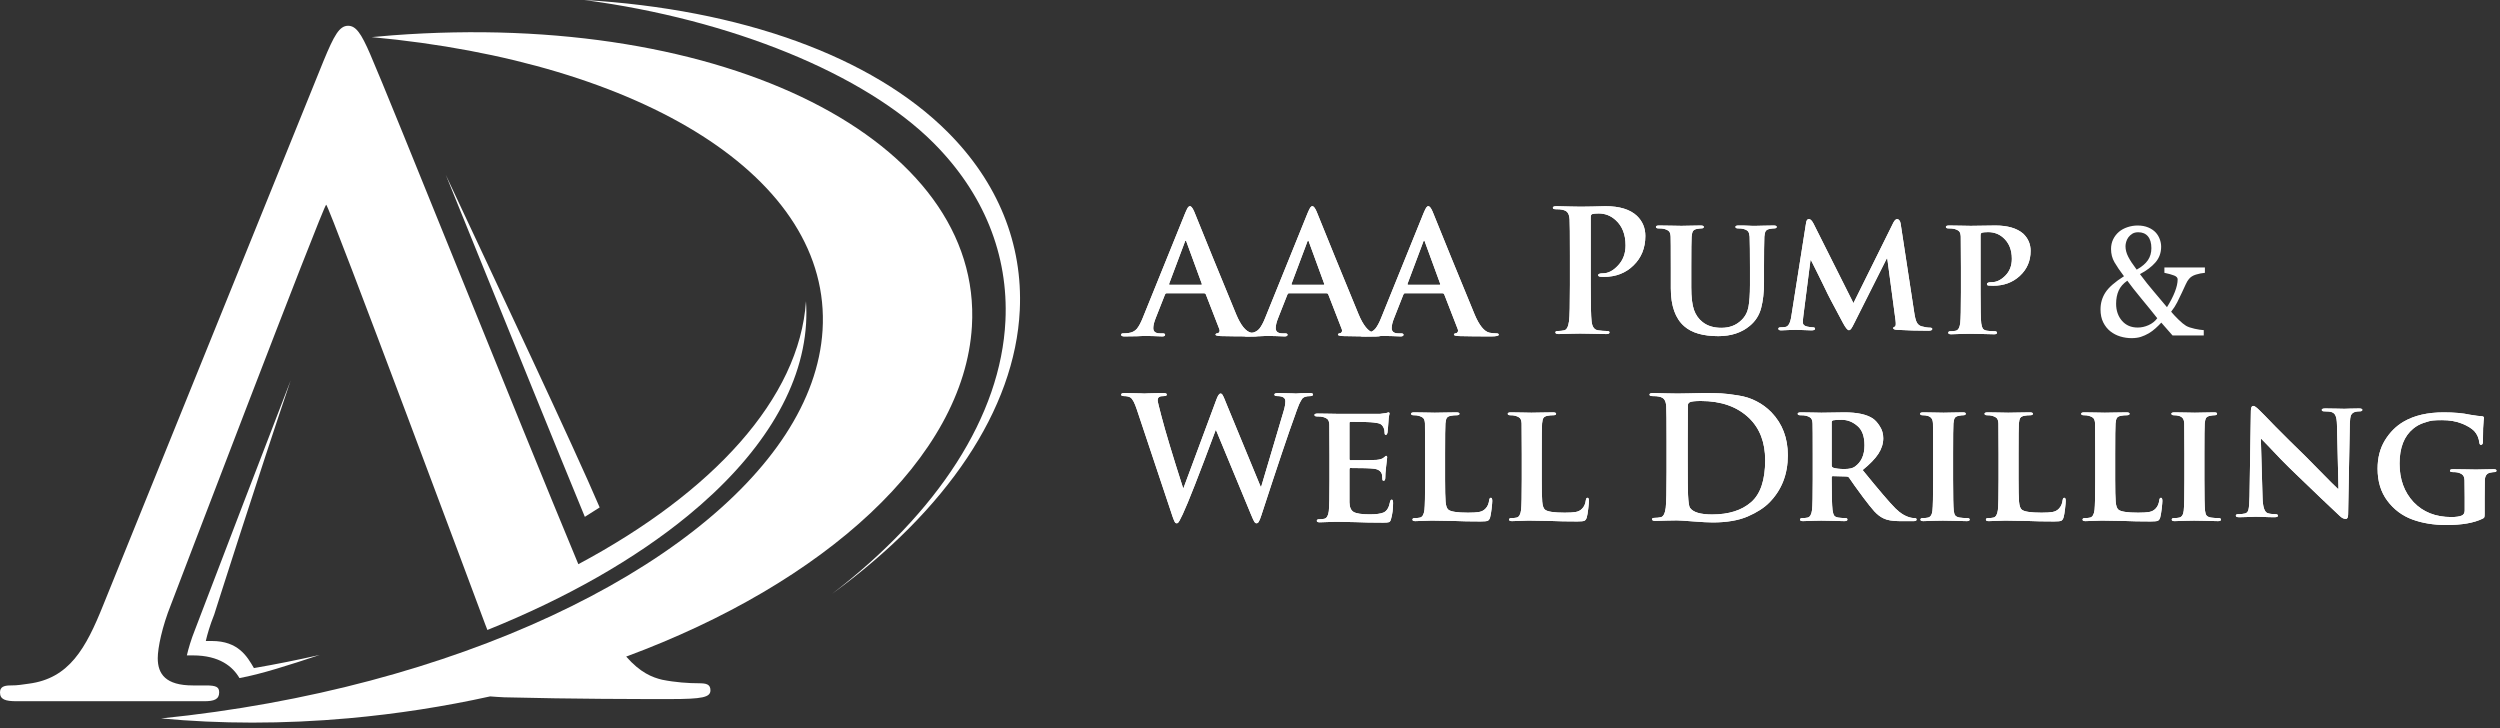
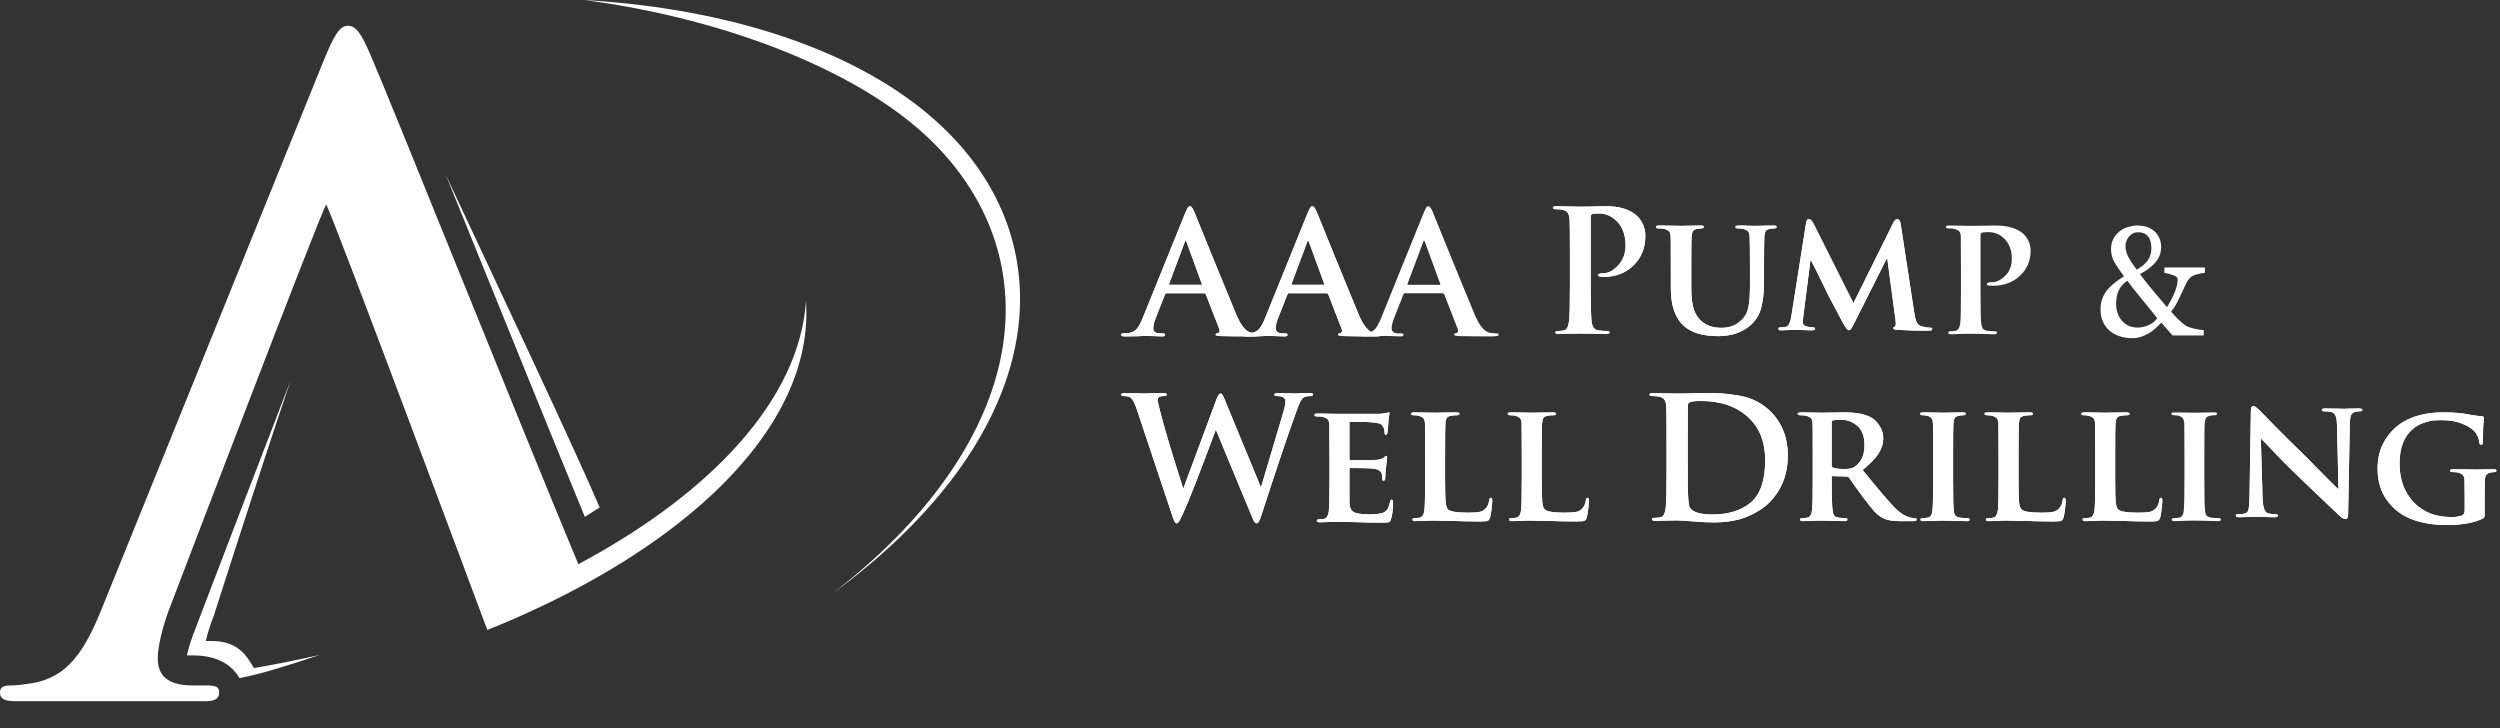
<svg xmlns="http://www.w3.org/2000/svg" width="388px" height="113px" viewBox="0 0 388 113" version="1.1">
  <rect x="0" y="0" width="388" height="113" fill="#333333" stroke="none" />
  <title>AAA Logo</title>
  <desc>Created with Sketch.</desc>
  <defs />
  <g id="Page-1" stroke="none" stroke-width="1" fill="none" fill-rule="evenodd">
    <g id="White-AAA-Logo" transform="translate(-89, -45)" fill="#FFFFFF">
      <g id="AAA-Logo" transform="translate(89, 45)">
        <g id="AD-Icon">
          <path d="M34.015,107.467 C34.015,106.649 33.606,106.379 31.973,106.379 L29.93,106.379 C25.709,106.379 24.483,104.608 24.483,102.157 C24.483,100.525 25.164,97.256 26.527,93.853 C26.527,93.853 50.216,31.771 50.624,31.771 C51.032,31.771 75.29,96.86 75.29,96.86 L75.644,97.773 C87.964,92.811 98.569,86.756 106.774,80.024 C117.776,70.995 124.456,60.74 125.102,50.243 C125.174,49.061 125.167,47.894 125.088,46.743 C124.075,61.833 110.622,76.419 89.759,87.564 C80.303,64.853 60.532,15.462 57.432,8.357 C56.07,5.226 55.253,4 54.029,4 C52.667,4 51.85,5.497 50.216,9.446 L16.043,93.853 C13.321,100.661 10.733,105.291 4.471,106.107 C3.383,106.244 2.859,106.38 1.634,106.38 C0.545,106.38 0,106.651 0,107.468 C0,108.558 0.818,108.83 2.585,108.83 L31.699,108.83 C33.197,108.83 34.015,108.558 34.015,107.469" id="Fill-1" />
-           <path d="M108.491,106.043 C106.857,106.043 104.815,105.906 102.773,105.497 C101.234,105.13 99.377,104.406 97.184,101.903 C127.976,90.502 149.606,71.009 150.84,50.672 C152.592,21.803 112.603,1.575 60.89,5.483 C59.818,5.565 58.749,5.66 57.683,5.761 C99.736,9.643 129.119,27.573 127.662,51.246 C126.985,62.251 119.684,72.993 107.712,82.335 C95.282,92.036 77.815,100.224 57.49,105.628 C47.288,108.341 36.366,110.352 25,111.499 C34.146,112.356 43.917,112.386 54.082,111.477 C61.632,110.801 68.992,109.646 76.067,108.082 C76.683,108.141 77.422,108.174 78.268,108.222 C89.159,108.495 99.098,108.495 103.999,108.495 C109.036,108.495 110.261,108.222 110.261,107.133 C110.261,106.18 109.58,106.044 108.491,106.044" id="Fill-2" />
          <path d="M74.229,39.579 C79.816,53.369 86.023,68.691 90.767,80.213 C91.552,79.731 92.315,79.244 93.069,78.753 C89.071,69.368 76.893,43.624 69.188,27.143 C70.755,31.002 72.457,35.204 74.229,39.58 L74.229,39.579 Z M147.093,20.51 C135.302,8.708 114.868,1.416 90.666,0 C113.447,3.009 134.167,11.457 144.866,22.166 C152.67,29.979 156.536,39.533 156.043,49.796 C155.334,64.581 145.545,79.561 129.142,92.159 C146.88,79.229 157.531,63.58 158.27,48.14 C158.761,37.877 154.897,28.324 147.093,20.511 L147.093,20.51 Z M32.873,99.481 L31.939,99.481 C32.186,98.417 32.588,97.028 33.205,95.488 L33.241,95.395 C33.217,95.458 40.199,73.521 45.118,59.022 C40.666,70.546 34.946,85.463 30.302,97.634 L30.266,97.728 C29.65,99.27 29.247,100.655 29,101.718 L29.936,101.718 C34.058,101.718 36.122,103.449 37.16,105.233 C40.331,104.686 45.064,103.16 49.613,101.647 C46.253,102.408 42.85,103.093 39.408,103.686 C38.37,101.901 36.996,99.482 32.873,99.482 L32.873,99.481 Z" id="Fill-3" />
        </g>
        <g id="AA-Pumps-Name" transform="translate(174, 32)">
          <path d="M12.889,13.519 L7.035,13.519 C6.93,13.519 6.851,13.588 6.799,13.729 L5.381,17.325 C5.119,17.972 4.987,18.506 4.987,18.926 C4.987,19.468 5.338,19.74 6.037,19.74 L6.431,19.74 C6.694,19.74 6.825,19.81 6.825,19.95 C6.825,20.125 6.676,20.212 6.379,20.212 C6.099,20.212 5.627,20.195 4.961,20.16 C4.314,20.143 3.859,20.134 3.596,20.134 L2.467,20.186 C1.697,20.203 1.041,20.212 0.499,20.212 C0.167,20.212 0,20.125 0,19.95 C0,19.81 0.105,19.74 0.315,19.74 C0.578,19.74 0.849,19.723 1.129,19.688 C1.689,19.618 2.126,19.399 2.441,19.031 C2.756,18.646 3.062,18.077 3.36,17.325 L9.949,1.05 C10.123,0.647 10.255,0.377 10.342,0.236 C10.447,0.079 10.562,0 10.684,0 C10.877,0 11.095,0.28 11.34,0.84 C11.533,1.277 12.512,3.692 14.28,8.085 C16.065,12.46 17.255,15.356 17.85,16.774 C18.568,18.489 19.337,19.442 20.16,19.635 C20.51,19.705 20.878,19.74 21.262,19.74 C21.49,19.74 21.604,19.81 21.604,19.95 C21.604,20.125 21.201,20.212 20.396,20.212 C18.489,20.212 16.835,20.195 15.435,20.16 C14.91,20.125 14.648,20.055 14.648,19.95 C14.648,19.81 14.77,19.731 15.015,19.714 C15.12,19.678 15.199,19.609 15.251,19.504 C15.304,19.381 15.304,19.25 15.251,19.11 L13.151,13.703 C13.099,13.58 13.011,13.519 12.889,13.519 L12.889,13.519 Z M7.56,12.206 L12.39,12.206 C12.512,12.206 12.556,12.154 12.521,12.049 L10.159,5.591 C10.123,5.434 10.08,5.355 10.027,5.355 C9.958,5.355 9.905,5.434 9.87,5.591 L7.455,12.023 C7.42,12.145 7.455,12.206 7.56,12.206 L7.56,12.206 Z" id="Fill-13" />
          <path d="M12.889,13.519 L7.035,13.519 C6.93,13.519 6.851,13.588 6.799,13.729 L5.381,17.325 C5.119,17.972 4.987,18.506 4.987,18.926 C4.987,19.468 5.338,19.74 6.037,19.74 L6.431,19.74 C6.694,19.74 6.825,19.81 6.825,19.95 C6.825,20.125 6.676,20.212 6.379,20.212 C6.099,20.212 5.627,20.195 4.961,20.16 C4.314,20.143 3.859,20.134 3.596,20.134 L2.467,20.186 C1.697,20.203 1.041,20.212 0.499,20.212 C0.167,20.212 0,20.125 0,19.95 C0,19.81 0.105,19.74 0.315,19.74 C0.578,19.74 0.849,19.723 1.129,19.688 C1.689,19.618 2.126,19.399 2.441,19.031 C2.756,18.646 3.062,18.077 3.36,17.325 L9.949,1.05 C10.123,0.647 10.255,0.377 10.342,0.236 C10.447,0.079 10.562,0 10.684,0 C10.877,0 11.095,0.28 11.34,0.84 C11.533,1.277 12.512,3.692 14.28,8.085 C16.065,12.46 17.255,15.356 17.85,16.774 C18.568,18.489 19.337,19.442 20.16,19.635 C20.51,19.705 20.878,19.74 21.262,19.74 C21.49,19.74 21.604,19.81 21.604,19.95 C21.604,20.125 21.201,20.212 20.396,20.212 C18.489,20.212 16.835,20.195 15.435,20.16 C14.91,20.125 14.648,20.055 14.648,19.95 C14.648,19.81 14.77,19.731 15.015,19.714 C15.12,19.678 15.199,19.609 15.251,19.504 C15.304,19.381 15.304,19.25 15.251,19.11 L13.151,13.703 C13.099,13.58 13.011,13.519 12.889,13.519 L12.889,13.519 Z M7.56,12.206 L12.39,12.206 C12.512,12.206 12.556,12.154 12.521,12.049 L10.159,5.591 C10.123,5.434 10.08,5.355 10.027,5.355 C9.958,5.355 9.905,5.434 9.87,5.591 L7.455,12.023 C7.42,12.145 7.455,12.206 7.56,12.206 L7.56,12.206 Z" id="Fill-15" />
          <path d="M31.889,13.519 L26.035,13.519 C25.93,13.519 25.851,13.588 25.799,13.729 L24.381,17.325 C24.119,17.972 23.988,18.506 23.988,18.926 C23.988,19.468 24.338,19.74 25.038,19.74 L25.431,19.74 C25.694,19.74 25.825,19.81 25.825,19.95 C25.825,20.125 25.677,20.212 25.379,20.212 C25.099,20.212 24.627,20.195 23.961,20.16 C23.314,20.143 22.859,20.134 22.596,20.134 L21.468,20.186 C20.697,20.203 20.041,20.212 19.499,20.212 C19.166,20.212 19,20.125 19,19.95 C19,19.81 19.105,19.74 19.315,19.74 C19.578,19.74 19.849,19.723 20.129,19.688 C20.689,19.618 21.126,19.399 21.441,19.031 C21.756,18.646 22.062,18.077 22.36,17.325 L28.949,1.05 C29.123,0.647 29.255,0.377 29.343,0.236 C29.448,0.079 29.561,0 29.684,0 C29.877,0 30.095,0.28 30.34,0.84 C30.533,1.277 31.512,3.692 33.28,8.085 C35.065,12.46 36.255,15.356 36.85,16.774 C37.568,18.489 38.337,19.442 39.16,19.635 C39.51,19.705 39.878,19.74 40.263,19.74 C40.49,19.74 40.604,19.81 40.604,19.95 C40.604,20.125 40.201,20.212 39.396,20.212 C37.489,20.212 35.835,20.195 34.435,20.16 C33.91,20.125 33.648,20.055 33.648,19.95 C33.648,19.81 33.77,19.731 34.015,19.714 C34.12,19.678 34.199,19.609 34.251,19.504 C34.304,19.381 34.304,19.25 34.251,19.11 L32.151,13.703 C32.099,13.58 32.011,13.519 31.889,13.519 L31.889,13.519 Z M26.56,12.206 L31.39,12.206 C31.512,12.206 31.556,12.154 31.521,12.049 L29.159,5.591 C29.123,5.434 29.08,5.355 29.027,5.355 C28.958,5.355 28.905,5.434 28.87,5.591 L26.455,12.023 C26.42,12.145 26.455,12.206 26.56,12.206 L26.56,12.206 Z" id="Fill-17" />
          <path d="M31.889,13.519 L26.035,13.519 C25.93,13.519 25.851,13.588 25.799,13.729 L24.381,17.325 C24.119,17.972 23.988,18.506 23.988,18.926 C23.988,19.468 24.338,19.74 25.038,19.74 L25.431,19.74 C25.694,19.74 25.825,19.81 25.825,19.95 C25.825,20.125 25.677,20.212 25.379,20.212 C25.099,20.212 24.627,20.195 23.961,20.16 C23.314,20.143 22.859,20.134 22.596,20.134 L21.468,20.186 C20.697,20.203 20.041,20.212 19.499,20.212 C19.166,20.212 19,20.125 19,19.95 C19,19.81 19.105,19.74 19.315,19.74 C19.578,19.74 19.849,19.723 20.129,19.688 C20.689,19.618 21.126,19.399 21.441,19.031 C21.756,18.646 22.062,18.077 22.36,17.325 L28.949,1.05 C29.123,0.647 29.255,0.377 29.343,0.236 C29.448,0.079 29.561,0 29.684,0 C29.877,0 30.095,0.28 30.34,0.84 C30.533,1.277 31.512,3.692 33.28,8.085 C35.065,12.46 36.255,15.356 36.85,16.774 C37.568,18.489 38.337,19.442 39.16,19.635 C39.51,19.705 39.878,19.74 40.263,19.74 C40.49,19.74 40.604,19.81 40.604,19.95 C40.604,20.125 40.201,20.212 39.396,20.212 C37.489,20.212 35.835,20.195 34.435,20.16 C33.91,20.125 33.648,20.055 33.648,19.95 C33.648,19.81 33.77,19.731 34.015,19.714 C34.12,19.678 34.199,19.609 34.251,19.504 C34.304,19.381 34.304,19.25 34.251,19.11 L32.151,13.703 C32.099,13.58 32.011,13.519 31.889,13.519 L31.889,13.519 Z M26.56,12.206 L31.39,12.206 C31.512,12.206 31.556,12.154 31.521,12.049 L29.159,5.591 C29.123,5.434 29.08,5.355 29.027,5.355 C28.958,5.355 28.905,5.434 28.87,5.591 L26.455,12.023 C26.42,12.145 26.455,12.206 26.56,12.206 L26.56,12.206 Z" id="Fill-19" />
          <path d="M49.889,13.519 L44.035,13.519 C43.93,13.519 43.851,13.588 43.799,13.729 L42.381,17.325 C42.119,17.972 41.987,18.506 41.987,18.926 C41.987,19.468 42.338,19.74 43.038,19.74 L43.431,19.74 C43.694,19.74 43.825,19.81 43.825,19.95 C43.825,20.125 43.676,20.212 43.379,20.212 C43.099,20.212 42.627,20.195 41.961,20.16 C41.314,20.143 40.859,20.134 40.596,20.134 L39.468,20.186 C38.697,20.203 38.041,20.212 37.499,20.212 C37.166,20.212 37,20.125 37,19.95 C37,19.81 37.105,19.74 37.315,19.74 C37.578,19.74 37.849,19.723 38.129,19.688 C38.689,19.618 39.126,19.399 39.441,19.031 C39.756,18.646 40.062,18.077 40.36,17.325 L46.949,1.05 C47.123,0.647 47.255,0.377 47.343,0.236 C47.447,0.079 47.562,0 47.684,0 C47.877,0 48.095,0.28 48.34,0.84 C48.533,1.277 49.512,3.692 51.28,8.085 C53.065,12.46 54.255,15.356 54.85,16.774 C55.568,18.489 56.337,19.442 57.16,19.635 C57.51,19.705 57.878,19.74 58.263,19.74 C58.49,19.74 58.604,19.81 58.604,19.95 C58.604,20.125 58.201,20.212 57.396,20.212 C55.489,20.212 53.835,20.195 52.435,20.16 C51.91,20.125 51.648,20.055 51.648,19.95 C51.648,19.81 51.77,19.731 52.015,19.714 C52.12,19.678 52.199,19.609 52.251,19.504 C52.304,19.381 52.304,19.25 52.251,19.11 L50.151,13.703 C50.099,13.58 50.011,13.519 49.889,13.519 L49.889,13.519 Z M44.56,12.206 L49.39,12.206 C49.512,12.206 49.556,12.154 49.521,12.049 L47.159,5.591 C47.123,5.434 47.08,5.355 47.028,5.355 C46.958,5.355 46.905,5.434 46.87,5.591 L44.455,12.023 C44.42,12.145 44.455,12.206 44.56,12.206 L44.56,12.206 Z" id="Fill-21" />
-           <path d="M49.889,13.519 L44.035,13.519 C43.93,13.519 43.851,13.588 43.799,13.729 L42.381,17.325 C42.119,17.972 41.987,18.506 41.987,18.926 C41.987,19.468 42.338,19.74 43.038,19.74 L43.431,19.74 C43.694,19.74 43.825,19.81 43.825,19.95 C43.825,20.125 43.676,20.212 43.379,20.212 C43.099,20.212 42.627,20.195 41.961,20.16 C41.314,20.143 40.859,20.134 40.596,20.134 L39.468,20.186 C38.697,20.203 38.041,20.212 37.499,20.212 C37.166,20.212 37,20.125 37,19.95 C37,19.81 37.105,19.74 37.315,19.74 C37.578,19.74 37.849,19.723 38.129,19.688 C38.689,19.618 39.126,19.399 39.441,19.031 C39.756,18.646 40.062,18.077 40.36,17.325 L46.949,1.05 C47.123,0.647 47.255,0.377 47.343,0.236 C47.447,0.079 47.562,0 47.684,0 C47.877,0 48.095,0.28 48.34,0.84 C48.533,1.277 49.512,3.692 51.28,8.085 C53.065,12.46 54.255,15.356 54.85,16.774 C55.568,18.489 56.337,19.442 57.16,19.635 C57.51,19.705 57.878,19.74 58.263,19.74 C58.49,19.74 58.604,19.81 58.604,19.95 C58.604,20.125 58.201,20.212 57.396,20.212 C55.489,20.212 53.835,20.195 52.435,20.16 C51.91,20.125 51.648,20.055 51.648,19.95 C51.648,19.81 51.77,19.731 52.015,19.714 C52.12,19.678 52.199,19.609 52.251,19.504 C52.304,19.381 52.304,19.25 52.251,19.11 L50.151,13.703 C50.099,13.58 50.011,13.519 49.889,13.519 L49.889,13.519 Z M44.56,12.206 L49.39,12.206 C49.512,12.206 49.556,12.154 49.521,12.049 L47.159,5.591 C47.123,5.434 47.08,5.355 47.028,5.355 C46.958,5.355 46.905,5.434 46.87,5.591 L44.455,12.023 C44.42,12.145 44.455,12.206 44.56,12.206 L44.56,12.206 Z" id="Fill-23" />
          <path d="M69.651,12.232 L69.651,7.612 C69.651,4.463 69.634,2.608 69.599,2.047 C69.564,1.575 69.468,1.234 69.31,1.024 C69.171,0.796 68.89,0.639 68.47,0.551 C68.26,0.499 67.919,0.472 67.446,0.472 C67.149,0.472 67,0.394 67,0.236 C67,0.079 67.193,0 67.578,0 C68.103,0 68.811,0.017 69.704,0.052 C70.614,0.07 71.165,0.079 71.358,0.079 C71.708,0.079 72.32,0.07 73.195,0.052 C74.088,0.017 74.744,0 75.164,0 C77.352,0 78.979,0.499 80.046,1.496 C80.921,2.336 81.359,3.377 81.359,4.62 C81.359,6.475 80.747,7.997 79.521,9.188 C78.314,10.378 76.774,10.973 74.901,10.973 C74.621,10.973 74.438,10.963 74.35,10.946 C74.14,10.911 74.035,10.832 74.035,10.71 C74.035,10.517 74.28,10.421 74.77,10.421 C75.593,10.421 76.38,10.01 77.132,9.188 C77.903,8.365 78.287,7.333 78.287,6.09 C78.287,4.393 77.772,3.08 76.739,2.152 C75.987,1.47 75.111,1.129 74.114,1.129 C73.641,1.129 73.3,1.164 73.09,1.234 C72.951,1.286 72.88,1.453 72.88,1.732 L72.88,12.232 C72.88,15.225 72.924,17.098 73.011,17.85 C73.099,18.725 73.44,19.198 74.035,19.267 C74.525,19.337 74.972,19.372 75.374,19.372 C75.654,19.372 75.794,19.442 75.794,19.582 C75.794,19.757 75.628,19.845 75.295,19.845 C74.63,19.845 73.817,19.828 72.854,19.793 C71.909,19.775 71.367,19.766 71.226,19.766 C71.069,19.766 70.57,19.775 69.73,19.793 C68.908,19.828 68.304,19.845 67.919,19.845 C67.569,19.845 67.394,19.757 67.394,19.582 C67.394,19.442 67.534,19.372 67.814,19.372 C68.129,19.372 68.444,19.337 68.759,19.267 C69.144,19.198 69.398,18.716 69.52,17.824 C69.608,17.089 69.651,15.225 69.651,12.232 L69.651,12.232 Z" id="Fill-25" />
          <path d="M69.651,12.232 L69.651,7.612 C69.651,4.463 69.634,2.608 69.599,2.047 C69.564,1.575 69.468,1.234 69.31,1.024 C69.171,0.796 68.89,0.639 68.47,0.551 C68.26,0.499 67.919,0.472 67.446,0.472 C67.149,0.472 67,0.394 67,0.236 C67,0.079 67.193,0 67.578,0 C68.103,0 68.811,0.017 69.704,0.052 C70.614,0.07 71.165,0.079 71.358,0.079 C71.708,0.079 72.32,0.07 73.195,0.052 C74.088,0.017 74.744,0 75.164,0 C77.352,0 78.979,0.499 80.046,1.496 C80.921,2.336 81.359,3.377 81.359,4.62 C81.359,6.475 80.747,7.997 79.521,9.188 C78.314,10.378 76.774,10.973 74.901,10.973 C74.621,10.973 74.438,10.963 74.35,10.946 C74.14,10.911 74.035,10.832 74.035,10.71 C74.035,10.517 74.28,10.421 74.77,10.421 C75.593,10.421 76.38,10.01 77.132,9.188 C77.903,8.365 78.287,7.333 78.287,6.09 C78.287,4.393 77.772,3.08 76.739,2.152 C75.987,1.47 75.111,1.129 74.114,1.129 C73.641,1.129 73.3,1.164 73.09,1.234 C72.951,1.286 72.88,1.453 72.88,1.732 L72.88,12.232 C72.88,15.225 72.924,17.098 73.011,17.85 C73.099,18.725 73.44,19.198 74.035,19.267 C74.525,19.337 74.972,19.372 75.374,19.372 C75.654,19.372 75.794,19.442 75.794,19.582 C75.794,19.757 75.628,19.845 75.295,19.845 C74.63,19.845 73.817,19.828 72.854,19.793 C71.909,19.775 71.367,19.766 71.226,19.766 C71.069,19.766 70.57,19.775 69.73,19.793 C68.908,19.828 68.304,19.845 67.919,19.845 C67.569,19.845 67.394,19.757 67.394,19.582 C67.394,19.442 67.534,19.372 67.814,19.372 C68.129,19.372 68.444,19.337 68.759,19.267 C69.144,19.198 69.398,18.716 69.52,17.824 C69.608,17.089 69.651,15.225 69.651,12.232 L69.651,12.232 Z" id="Fill-27" />
          <path d="M85.31,12.739 L85.31,9.457 C85.31,6.553 85.301,4.978 85.284,4.732 C85.266,4.348 85.187,4.076 85.047,3.919 C84.907,3.761 84.654,3.63 84.286,3.525 C84.111,3.473 83.814,3.446 83.394,3.446 C83.131,3.446 83,3.368 83,3.21 C83,3.07 83.166,3 83.499,3 C83.953,3 84.601,3.009 85.441,3.026 C86.281,3.043 86.788,3.053 86.964,3.053 C87.138,3.053 87.602,3.043 88.355,3.026 C89.107,3.009 89.632,3 89.93,3 C90.262,3 90.429,3.07 90.429,3.21 C90.429,3.368 90.306,3.446 90.061,3.446 C89.904,3.446 89.676,3.473 89.379,3.525 C89.081,3.578 88.871,3.692 88.749,3.866 C88.644,4.041 88.573,4.33 88.539,4.732 C88.504,5.205 88.486,6.78 88.486,9.457 L88.486,12.581 C88.486,14.121 88.626,15.294 88.906,16.099 C89.186,16.886 89.632,17.516 90.245,17.989 C90.997,18.584 91.969,18.881 93.159,18.881 C94.419,18.881 95.451,18.488 96.256,17.7 C96.834,17.158 97.201,16.475 97.359,15.652 C97.516,14.812 97.595,13.684 97.595,12.266 L97.595,9.457 C97.595,7.253 97.577,5.678 97.543,4.732 C97.507,4.348 97.428,4.076 97.306,3.919 C97.183,3.761 96.939,3.63 96.571,3.525 C96.396,3.473 96.116,3.446 95.731,3.446 C95.469,3.446 95.338,3.368 95.338,3.21 C95.338,3.07 95.495,3 95.81,3 L96.545,3 C96.808,3 97.052,3.009 97.28,3.026 C97.507,3.026 97.717,3.035 97.91,3.053 L98.382,3.053 L98.566,3.053 C98.601,3.053 98.968,3.043 99.669,3.026 C100.386,3.009 100.92,3 101.27,3 C101.585,3 101.743,3.07 101.743,3.21 C101.743,3.368 101.611,3.446 101.349,3.446 C101.191,3.446 100.963,3.473 100.666,3.525 C100.368,3.578 100.159,3.692 100.036,3.866 C99.931,4.041 99.861,4.33 99.826,4.732 C99.791,5.678 99.774,7.253 99.774,9.457 L99.774,11.846 C99.774,13.369 99.624,14.69 99.328,15.81 C99.03,16.93 98.443,17.849 97.569,18.566 C96.291,19.634 94.663,20.168 92.686,20.168 C90.324,20.168 88.565,19.66 87.41,18.645 C86.01,17.438 85.31,15.469 85.31,12.739 L85.31,12.739 Z" id="Fill-29" />
          <path d="M85.31,12.739 L85.31,9.457 C85.31,6.553 85.301,4.978 85.284,4.732 C85.266,4.348 85.187,4.076 85.047,3.919 C84.907,3.761 84.654,3.63 84.286,3.525 C84.111,3.473 83.814,3.446 83.394,3.446 C83.131,3.446 83,3.368 83,3.21 C83,3.07 83.166,3 83.499,3 C83.953,3 84.601,3.009 85.441,3.026 C86.281,3.043 86.788,3.053 86.964,3.053 C87.138,3.053 87.602,3.043 88.355,3.026 C89.107,3.009 89.632,3 89.93,3 C90.262,3 90.429,3.07 90.429,3.21 C90.429,3.368 90.306,3.446 90.061,3.446 C89.904,3.446 89.676,3.473 89.379,3.525 C89.081,3.578 88.871,3.692 88.749,3.866 C88.644,4.041 88.573,4.33 88.539,4.732 C88.504,5.205 88.486,6.78 88.486,9.457 L88.486,12.581 C88.486,14.121 88.626,15.294 88.906,16.099 C89.186,16.886 89.632,17.516 90.245,17.989 C90.997,18.584 91.969,18.881 93.159,18.881 C94.419,18.881 95.451,18.488 96.256,17.7 C96.834,17.158 97.201,16.475 97.359,15.652 C97.516,14.812 97.595,13.684 97.595,12.266 L97.595,9.457 C97.595,7.253 97.577,5.678 97.543,4.732 C97.507,4.348 97.428,4.076 97.306,3.919 C97.183,3.761 96.939,3.63 96.571,3.525 C96.396,3.473 96.116,3.446 95.731,3.446 C95.469,3.446 95.338,3.368 95.338,3.21 C95.338,3.07 95.495,3 95.81,3 L96.545,3 C96.808,3 97.052,3.009 97.28,3.026 C97.507,3.026 97.717,3.035 97.91,3.053 L98.382,3.053 L98.566,3.053 C98.601,3.053 98.968,3.043 99.669,3.026 C100.386,3.009 100.92,3 101.27,3 C101.585,3 101.743,3.07 101.743,3.21 C101.743,3.368 101.611,3.446 101.349,3.446 C101.191,3.446 100.963,3.473 100.666,3.525 C100.368,3.578 100.159,3.692 100.036,3.866 C99.931,4.041 99.861,4.33 99.826,4.732 C99.791,5.678 99.774,7.253 99.774,9.457 L99.774,11.846 C99.774,13.369 99.624,14.69 99.328,15.81 C99.03,16.93 98.443,17.849 97.569,18.566 C96.291,19.634 94.663,20.168 92.686,20.168 C90.324,20.168 88.565,19.66 87.41,18.645 C86.01,17.438 85.31,15.469 85.31,12.739 L85.31,12.739 Z" id="Fill-31" />
          <path d="M104.021,17.041 L106.305,2.578 C106.358,2.193 106.506,2 106.751,2 C106.978,2 107.215,2.236 107.46,2.709 L113.655,15.046 L119.85,2.551 C120.042,2.184 120.244,2 120.454,2 C120.559,2 120.664,2.062 120.769,2.184 C120.874,2.306 120.944,2.482 120.979,2.709 L123.079,16.438 C123.184,17.172 123.315,17.698 123.472,18.012 C123.63,18.328 123.874,18.538 124.207,18.642 C124.715,18.783 125.153,18.852 125.52,18.852 C125.764,18.852 125.888,18.922 125.888,19.062 C125.888,19.237 125.686,19.325 125.284,19.325 C123.638,19.325 122.046,19.282 120.506,19.194 C120.051,19.177 119.824,19.089 119.824,18.931 C119.824,18.826 119.911,18.747 120.086,18.695 C120.226,18.642 120.261,18.328 120.191,17.75 L118.905,8.116 L118.826,8.116 L113.865,17.986 C113.603,18.529 113.41,18.879 113.287,19.036 C113.183,19.177 113.069,19.246 112.946,19.246 C112.736,19.246 112.43,18.87 112.028,18.117 C110.434,15.16 109.551,13.471 109.376,13.051 C109.324,12.929 109.166,12.605 108.904,12.08 C108.641,11.538 108.317,10.882 107.933,10.111 C107.547,9.341 107.258,8.764 107.066,8.379 L106.987,8.379 L105.885,16.989 C105.832,17.392 105.806,17.741 105.806,18.039 C105.806,18.389 106.043,18.607 106.515,18.695 C106.865,18.765 107.136,18.8 107.329,18.8 C107.573,18.8 107.696,18.87 107.696,19.01 C107.696,19.185 107.513,19.273 107.145,19.273 C106.778,19.273 106.296,19.255 105.701,19.22 C105.124,19.203 104.791,19.194 104.704,19.194 C104.581,19.194 104.231,19.203 103.654,19.22 C103.094,19.255 102.683,19.273 102.42,19.273 C102.139,19.273 102,19.185 102,19.01 C102,18.87 102.122,18.8 102.368,18.8 C102.595,18.8 102.831,18.783 103.076,18.747 C103.549,18.695 103.864,18.127 104.021,17.041 L104.021,17.041 Z" id="Fill-33" />
          <path d="M104.021,17.041 L106.305,2.578 C106.358,2.193 106.506,2 106.751,2 C106.978,2 107.215,2.236 107.46,2.709 L113.655,15.046 L119.85,2.551 C120.042,2.184 120.244,2 120.454,2 C120.559,2 120.664,2.062 120.769,2.184 C120.874,2.306 120.944,2.482 120.979,2.709 L123.079,16.438 C123.184,17.172 123.315,17.698 123.472,18.012 C123.63,18.328 123.874,18.538 124.207,18.642 C124.715,18.783 125.153,18.852 125.52,18.852 C125.764,18.852 125.888,18.922 125.888,19.062 C125.888,19.237 125.686,19.325 125.284,19.325 C123.638,19.325 122.046,19.282 120.506,19.194 C120.051,19.177 119.824,19.089 119.824,18.931 C119.824,18.826 119.911,18.747 120.086,18.695 C120.226,18.642 120.261,18.328 120.191,17.75 L118.905,8.116 L118.826,8.116 L113.865,17.986 C113.603,18.529 113.41,18.879 113.287,19.036 C113.183,19.177 113.069,19.246 112.946,19.246 C112.736,19.246 112.43,18.87 112.028,18.117 C110.434,15.16 109.551,13.471 109.376,13.051 C109.324,12.929 109.166,12.605 108.904,12.08 C108.641,11.538 108.317,10.882 107.933,10.111 C107.547,9.341 107.258,8.764 107.066,8.379 L106.987,8.379 L105.885,16.989 C105.832,17.392 105.806,17.741 105.806,18.039 C105.806,18.389 106.043,18.607 106.515,18.695 C106.865,18.765 107.136,18.8 107.329,18.8 C107.573,18.8 107.696,18.87 107.696,19.01 C107.696,19.185 107.513,19.273 107.145,19.273 C106.778,19.273 106.296,19.255 105.701,19.22 C105.124,19.203 104.791,19.194 104.704,19.194 C104.581,19.194 104.231,19.203 103.654,19.22 C103.094,19.255 102.683,19.273 102.42,19.273 C102.139,19.273 102,19.185 102,19.01 C102,18.87 102.122,18.8 102.368,18.8 C102.595,18.8 102.831,18.783 103.076,18.747 C103.549,18.695 103.864,18.127 104.021,17.041 L104.021,17.041 Z" id="Fill-35" />
          <path d="M130.336,13.395 L130.336,9.457 C130.336,6.78 130.327,5.205 130.31,4.732 C130.292,4.348 130.213,4.076 130.074,3.919 C129.934,3.761 129.68,3.63 129.312,3.525 C129.12,3.473 128.814,3.446 128.394,3.446 C128.131,3.446 128,3.368 128,3.21 C128,3.07 128.175,3 128.525,3 C128.98,3 129.601,3.009 130.389,3.026 C131.194,3.043 131.683,3.053 131.859,3.053 C132.174,3.053 132.804,3.043 133.749,3.026 C134.694,3.009 135.341,3 135.691,3 C137.581,3 139.016,3.42 139.996,4.26 C140.766,4.995 141.151,5.888 141.151,6.938 C141.151,8.495 140.591,9.79 139.471,10.822 C138.369,11.837 136.995,12.345 135.35,12.345 C134.964,12.345 134.737,12.336 134.667,12.319 C134.475,12.319 134.379,12.24 134.379,12.082 C134.379,11.89 134.632,11.794 135.14,11.794 C135.857,11.794 136.548,11.461 137.214,10.796 C137.896,10.114 138.238,9.239 138.238,8.171 C138.238,6.754 137.782,5.651 136.873,4.864 C136.225,4.303 135.455,4.024 134.562,4.024 C134.09,4.024 133.757,4.059 133.565,4.129 C133.442,4.181 133.381,4.322 133.381,4.549 L133.381,13.395 C133.381,15.932 133.416,17.525 133.486,18.172 C133.539,18.54 133.618,18.811 133.722,18.986 C133.845,19.161 134.064,19.275 134.379,19.328 C134.728,19.38 135.122,19.406 135.56,19.406 C135.804,19.406 135.928,19.485 135.928,19.642 C135.928,19.8 135.787,19.879 135.507,19.879 C134.912,19.879 134.16,19.861 133.25,19.826 C132.357,19.809 131.85,19.8 131.727,19.8 C131.587,19.8 131.15,19.809 130.415,19.826 C129.68,19.861 129.146,19.879 128.814,19.879 C128.516,19.879 128.368,19.8 128.368,19.642 C128.368,19.485 128.49,19.406 128.735,19.406 C129.067,19.406 129.339,19.38 129.549,19.328 C129.916,19.24 130.143,18.846 130.231,18.146 C130.301,17.516 130.336,15.932 130.336,13.395 L130.336,13.395 Z" id="Fill-37" />
-           <path d="M130.336,13.395 L130.336,9.457 C130.336,6.78 130.327,5.205 130.31,4.732 C130.292,4.348 130.213,4.076 130.074,3.919 C129.934,3.761 129.68,3.63 129.312,3.525 C129.12,3.473 128.814,3.446 128.394,3.446 C128.131,3.446 128,3.368 128,3.21 C128,3.07 128.175,3 128.525,3 C128.98,3 129.601,3.009 130.389,3.026 C131.194,3.043 131.683,3.053 131.859,3.053 C132.174,3.053 132.804,3.043 133.749,3.026 C134.694,3.009 135.341,3 135.691,3 C137.581,3 139.016,3.42 139.996,4.26 C140.766,4.995 141.151,5.888 141.151,6.938 C141.151,8.495 140.591,9.79 139.471,10.822 C138.369,11.837 136.995,12.345 135.35,12.345 C134.964,12.345 134.737,12.336 134.667,12.319 C134.475,12.319 134.379,12.24 134.379,12.082 C134.379,11.89 134.632,11.794 135.14,11.794 C135.857,11.794 136.548,11.461 137.214,10.796 C137.896,10.114 138.238,9.239 138.238,8.171 C138.238,6.754 137.782,5.651 136.873,4.864 C136.225,4.303 135.455,4.024 134.562,4.024 C134.09,4.024 133.757,4.059 133.565,4.129 C133.442,4.181 133.381,4.322 133.381,4.549 L133.381,13.395 C133.381,15.932 133.416,17.525 133.486,18.172 C133.539,18.54 133.618,18.811 133.722,18.986 C133.845,19.161 134.064,19.275 134.379,19.328 C134.728,19.38 135.122,19.406 135.56,19.406 C135.804,19.406 135.928,19.485 135.928,19.642 C135.928,19.8 135.787,19.879 135.507,19.879 C134.912,19.879 134.16,19.861 133.25,19.826 C132.357,19.809 131.85,19.8 131.727,19.8 C131.587,19.8 131.15,19.809 130.415,19.826 C129.68,19.861 129.146,19.879 128.814,19.879 C128.516,19.879 128.368,19.8 128.368,19.642 C128.368,19.485 128.49,19.406 128.735,19.406 C129.067,19.406 129.339,19.38 129.549,19.328 C129.916,19.24 130.143,18.846 130.231,18.146 C130.301,17.516 130.336,15.932 130.336,13.395 L130.336,13.395 Z" id="Fill-39" />
          <path d="M8.006,48.241 L2.441,31.573 C2.109,30.558 1.785,29.936 1.47,29.709 C1.226,29.551 0.875,29.473 0.42,29.473 C0.14,29.473 0,29.394 0,29.236 C0,29.079 0.193,29 0.578,29 C0.98,29 1.417,29.009 1.89,29.026 C2.362,29.026 2.756,29.035 3.071,29.052 C3.386,29.07 3.57,29.079 3.623,29.079 C3.658,29.079 3.815,29.07 4.095,29.052 C4.375,29.035 4.734,29.026 5.171,29.026 C5.627,29.009 6.082,29 6.536,29 C6.904,29 7.088,29.079 7.088,29.236 C7.088,29.394 6.93,29.473 6.615,29.473 C6.3,29.473 6.082,29.508 5.959,29.578 C5.767,29.665 5.67,29.857 5.67,30.155 C5.67,30.312 5.863,31.117 6.247,32.57 C6.86,34.932 7.98,38.651 9.607,43.726 L9.686,43.726 L14.779,30.024 C15.007,29.394 15.225,29.079 15.435,29.079 C15.558,29.079 15.663,29.157 15.75,29.315 C15.838,29.455 15.96,29.718 16.117,30.102 C16.153,30.19 16.179,30.26 16.196,30.312 L21.656,43.542 L21.735,43.542 C21.892,42.965 23.056,39.045 25.226,31.782 C25.402,31.205 25.489,30.697 25.489,30.26 C25.489,29.735 25.069,29.473 24.229,29.473 C23.932,29.473 23.782,29.394 23.782,29.236 C23.782,29.079 23.984,29 24.386,29 C24.789,29 25.2,29.009 25.62,29.026 C26.04,29.026 26.381,29.035 26.644,29.052 C26.906,29.07 27.064,29.079 27.116,29.079 L27.93,29.026 C28.49,29.009 28.945,29 29.295,29 C29.61,29 29.767,29.07 29.767,29.21 C29.767,29.385 29.645,29.473 29.4,29.473 C29.032,29.473 28.727,29.516 28.481,29.604 C28.394,29.639 28.306,29.692 28.219,29.761 C28.149,29.814 28.079,29.901 28.009,30.024 C27.939,30.129 27.878,30.234 27.825,30.339 C27.773,30.427 27.703,30.566 27.615,30.759 C27.545,30.951 27.484,31.109 27.431,31.231 C27.397,31.336 27.326,31.52 27.221,31.782 C27.134,32.045 27.064,32.246 27.011,32.386 C26.014,35.099 24.264,40.297 21.761,47.979 C21.604,48.468 21.473,48.792 21.367,48.95 C21.28,49.125 21.157,49.212 21,49.212 C20.878,49.212 20.764,49.125 20.659,48.95 C20.554,48.775 20.396,48.434 20.186,47.926 L14.726,34.749 L14.674,34.749 C12.084,41.714 10.378,46.072 9.555,47.821 C9.17,48.661 8.908,49.117 8.768,49.186 C8.715,49.203 8.662,49.212 8.61,49.212 C8.488,49.212 8.392,49.143 8.321,49.002 C8.252,48.88 8.146,48.626 8.006,48.241 L8.006,48.241 Z" id="Fill-57" />
          <path d="M8.006,48.241 L2.441,31.573 C2.109,30.558 1.785,29.936 1.47,29.709 C1.226,29.551 0.875,29.473 0.42,29.473 C0.14,29.473 0,29.394 0,29.236 C0,29.079 0.193,29 0.578,29 C0.98,29 1.417,29.009 1.89,29.026 C2.362,29.026 2.756,29.035 3.071,29.052 C3.386,29.07 3.57,29.079 3.623,29.079 C3.658,29.079 3.815,29.07 4.095,29.052 C4.375,29.035 4.734,29.026 5.171,29.026 C5.627,29.009 6.082,29 6.536,29 C6.904,29 7.088,29.079 7.088,29.236 C7.088,29.394 6.93,29.473 6.615,29.473 C6.3,29.473 6.082,29.508 5.959,29.578 C5.767,29.665 5.67,29.857 5.67,30.155 C5.67,30.312 5.863,31.117 6.247,32.57 C6.86,34.932 7.98,38.651 9.607,43.726 L9.686,43.726 L14.779,30.024 C15.007,29.394 15.225,29.079 15.435,29.079 C15.558,29.079 15.663,29.157 15.75,29.315 C15.838,29.455 15.96,29.718 16.117,30.102 C16.153,30.19 16.179,30.26 16.196,30.312 L21.656,43.542 L21.735,43.542 C21.892,42.965 23.056,39.045 25.226,31.782 C25.402,31.205 25.489,30.697 25.489,30.26 C25.489,29.735 25.069,29.473 24.229,29.473 C23.932,29.473 23.782,29.394 23.782,29.236 C23.782,29.079 23.984,29 24.386,29 C24.789,29 25.2,29.009 25.62,29.026 C26.04,29.026 26.381,29.035 26.644,29.052 C26.906,29.07 27.064,29.079 27.116,29.079 L27.93,29.026 C28.49,29.009 28.945,29 29.295,29 C29.61,29 29.767,29.07 29.767,29.21 C29.767,29.385 29.645,29.473 29.4,29.473 C29.032,29.473 28.727,29.516 28.481,29.604 C28.394,29.639 28.306,29.692 28.219,29.761 C28.149,29.814 28.079,29.901 28.009,30.024 C27.939,30.129 27.878,30.234 27.825,30.339 C27.773,30.427 27.703,30.566 27.615,30.759 C27.545,30.951 27.484,31.109 27.431,31.231 C27.397,31.336 27.326,31.52 27.221,31.782 C27.134,32.045 27.064,32.246 27.011,32.386 C26.014,35.099 24.264,40.297 21.761,47.979 C21.604,48.468 21.473,48.792 21.367,48.95 C21.28,49.125 21.157,49.212 21,49.212 C20.878,49.212 20.764,49.125 20.659,48.95 C20.554,48.775 20.396,48.434 20.186,47.926 L14.726,34.749 L14.674,34.749 C12.084,41.714 10.378,46.072 9.555,47.821 C9.17,48.661 8.908,49.117 8.768,49.186 C8.715,49.203 8.662,49.212 8.61,49.212 C8.488,49.212 8.392,49.143 8.321,49.002 C8.252,48.88 8.146,48.626 8.006,48.241 L8.006,48.241 Z" id="Fill-59" />
          <path d="M32.336,42.579 L32.336,38.641 C32.336,35.964 32.327,34.389 32.31,33.916 C32.293,33.532 32.214,33.26 32.074,33.102 C31.933,32.945 31.68,32.814 31.312,32.709 C31.12,32.656 30.814,32.63 30.394,32.63 C30.131,32.63 30,32.551 30,32.394 C30,32.254 30.175,32.184 30.525,32.184 C30.98,32.184 31.601,32.193 32.389,32.21 C33.194,32.227 33.684,32.236 33.859,32.236 L40.159,32.236 C40.228,32.236 40.553,32.193 41.13,32.105 C41.165,32.105 41.226,32.088 41.314,32.053 C41.401,32.017 41.462,32 41.498,32 C41.602,32 41.655,32.07 41.655,32.21 C41.655,32.245 41.638,32.315 41.602,32.42 C41.585,32.508 41.559,32.665 41.524,32.892 C41.507,33.102 41.489,33.356 41.471,33.654 C41.471,33.671 41.454,33.899 41.419,34.336 C41.383,34.756 41.357,35.019 41.34,35.124 C41.288,35.369 41.2,35.491 41.078,35.491 C40.955,35.491 40.894,35.395 40.894,35.203 C40.894,34.87 40.841,34.599 40.736,34.389 C40.631,34.144 40.483,33.96 40.29,33.837 C40.097,33.715 39.739,33.627 39.214,33.575 C38.689,33.505 37.481,33.47 35.591,33.47 C35.486,33.47 35.434,33.54 35.434,33.68 L35.434,39.193 C35.434,39.35 35.486,39.429 35.591,39.429 C37.937,39.429 39.283,39.411 39.634,39.376 C40.176,39.324 40.544,39.21 40.736,39.035 C40.964,38.842 41.087,38.746 41.104,38.746 C41.226,38.746 41.288,38.825 41.288,38.983 C41.288,39.018 41.226,39.56 41.104,40.61 C41.034,41.205 40.999,41.703 40.999,42.106 C40.999,42.438 40.92,42.605 40.763,42.605 C40.622,42.605 40.553,42.544 40.553,42.421 C40.553,42.386 40.544,42.273 40.526,42.08 C40.509,41.87 40.491,41.712 40.474,41.608 C40.316,41.1 39.887,40.811 39.188,40.741 C38.627,40.672 37.42,40.636 35.565,40.636 C35.477,40.636 35.434,40.715 35.434,40.873 L35.434,42.657 L35.434,45.965 C35.451,46.717 35.67,47.216 36.09,47.461 C36.527,47.706 37.35,47.829 38.557,47.829 C39.572,47.829 40.299,47.733 40.736,47.54 C41.244,47.313 41.576,46.761 41.734,45.886 C41.786,45.659 41.874,45.545 41.996,45.545 C42.136,45.545 42.206,45.72 42.206,46.07 C42.206,46.998 42.101,47.82 41.891,48.538 C41.822,48.817 41.717,48.984 41.576,49.036 C41.436,49.089 41.13,49.115 40.657,49.115 C38.96,49.115 37.543,49.089 36.405,49.036 C34.9,49.001 34.007,48.984 33.727,48.984 L33.176,48.984 C32.879,49.001 32.625,49.01 32.415,49.01 C31.68,49.045 31.146,49.062 30.814,49.062 C30.516,49.062 30.367,48.984 30.367,48.826 C30.367,48.669 30.49,48.59 30.735,48.59 C31.067,48.59 31.339,48.564 31.549,48.511 C31.916,48.423 32.144,48.03 32.231,47.33 C32.301,46.7 32.336,45.116 32.336,42.579 L32.336,42.579 Z" id="Fill-61" />
          <path d="M32.336,42.579 L32.336,38.641 C32.336,35.964 32.327,34.389 32.31,33.916 C32.293,33.532 32.214,33.26 32.074,33.102 C31.933,32.945 31.68,32.814 31.312,32.709 C31.12,32.656 30.814,32.63 30.394,32.63 C30.131,32.63 30,32.551 30,32.394 C30,32.254 30.175,32.184 30.525,32.184 C30.98,32.184 31.601,32.193 32.389,32.21 C33.194,32.227 33.684,32.236 33.859,32.236 L40.159,32.236 C40.228,32.236 40.553,32.193 41.13,32.105 C41.165,32.105 41.226,32.088 41.314,32.053 C41.401,32.017 41.462,32 41.498,32 C41.602,32 41.655,32.07 41.655,32.21 C41.655,32.245 41.638,32.315 41.602,32.42 C41.585,32.508 41.559,32.665 41.524,32.892 C41.507,33.102 41.489,33.356 41.471,33.654 C41.471,33.671 41.454,33.899 41.419,34.336 C41.383,34.756 41.357,35.019 41.34,35.124 C41.288,35.369 41.2,35.491 41.078,35.491 C40.955,35.491 40.894,35.395 40.894,35.203 C40.894,34.87 40.841,34.599 40.736,34.389 C40.631,34.144 40.483,33.96 40.29,33.837 C40.097,33.715 39.739,33.627 39.214,33.575 C38.689,33.505 37.481,33.47 35.591,33.47 C35.486,33.47 35.434,33.54 35.434,33.68 L35.434,39.193 C35.434,39.35 35.486,39.429 35.591,39.429 C37.937,39.429 39.283,39.411 39.634,39.376 C40.176,39.324 40.544,39.21 40.736,39.035 C40.964,38.842 41.087,38.746 41.104,38.746 C41.226,38.746 41.288,38.825 41.288,38.983 C41.288,39.018 41.226,39.56 41.104,40.61 C41.034,41.205 40.999,41.703 40.999,42.106 C40.999,42.438 40.92,42.605 40.763,42.605 C40.622,42.605 40.553,42.544 40.553,42.421 C40.553,42.386 40.544,42.273 40.526,42.08 C40.509,41.87 40.491,41.712 40.474,41.608 C40.316,41.1 39.887,40.811 39.188,40.741 C38.627,40.672 37.42,40.636 35.565,40.636 C35.477,40.636 35.434,40.715 35.434,40.873 L35.434,42.657 L35.434,45.965 C35.451,46.717 35.67,47.216 36.09,47.461 C36.527,47.706 37.35,47.829 38.557,47.829 C39.572,47.829 40.299,47.733 40.736,47.54 C41.244,47.313 41.576,46.761 41.734,45.886 C41.786,45.659 41.874,45.545 41.996,45.545 C42.136,45.545 42.206,45.72 42.206,46.07 C42.206,46.998 42.101,47.82 41.891,48.538 C41.822,48.817 41.717,48.984 41.576,49.036 C41.436,49.089 41.13,49.115 40.657,49.115 C38.96,49.115 37.543,49.089 36.405,49.036 C34.9,49.001 34.007,48.984 33.727,48.984 L33.176,48.984 C32.879,49.001 32.625,49.01 32.415,49.01 C31.68,49.045 31.146,49.062 30.814,49.062 C30.516,49.062 30.367,48.984 30.367,48.826 C30.367,48.669 30.49,48.59 30.735,48.59 C31.067,48.59 31.339,48.564 31.549,48.511 C31.916,48.423 32.144,48.03 32.231,47.33 C32.301,46.7 32.336,45.116 32.336,42.579 L32.336,42.579 Z" id="Fill-63" />
          <path d="M50.276,38.458 L50.276,42.395 C50.276,44.058 50.303,45.213 50.355,45.86 C50.407,46.49 50.547,46.901 50.775,47.094 C51.142,47.409 52.166,47.566 53.846,47.566 C54.581,47.566 55.15,47.531 55.553,47.461 C55.955,47.392 56.288,47.216 56.55,46.936 C56.865,46.621 57.057,46.175 57.127,45.597 C57.162,45.37 57.25,45.256 57.39,45.256 C57.529,45.256 57.6,45.423 57.6,45.755 C57.6,45.948 57.565,46.35 57.495,46.962 C57.425,47.575 57.346,48.03 57.259,48.328 C57.171,48.59 57.049,48.757 56.891,48.826 C56.734,48.896 56.366,48.931 55.789,48.931 C54.178,48.931 52.796,48.905 51.641,48.852 C50.101,48.817 49.077,48.8 48.57,48.8 L48.019,48.8 C47.721,48.817 47.468,48.826 47.258,48.826 C46.523,48.861 45.989,48.879 45.656,48.879 C45.358,48.879 45.21,48.8 45.21,48.642 C45.21,48.485 45.332,48.406 45.578,48.406 C45.91,48.406 46.181,48.38 46.391,48.328 C46.759,48.24 46.986,47.846 47.074,47.146 C47.144,46.516 47.179,44.932 47.179,42.395 L47.179,38.458 C47.179,35.78 47.17,34.205 47.153,33.733 C47.135,33.348 47.056,33.076 46.916,32.919 C46.776,32.761 46.523,32.63 46.155,32.525 C45.962,32.472 45.709,32.446 45.394,32.446 C45.131,32.446 45,32.367 45,32.21 C45,32.07 45.166,32 45.499,32 C45.901,32 46.487,32.009 47.258,32.026 C48.027,32.044 48.499,32.053 48.675,32.053 C48.833,32.053 49.34,32.044 50.197,32.026 C51.072,32.009 51.676,32 52.009,32 C52.341,32 52.508,32.07 52.508,32.21 C52.508,32.367 52.367,32.446 52.087,32.446 C51.755,32.446 51.458,32.472 51.195,32.525 C50.88,32.578 50.661,32.691 50.539,32.866 C50.434,33.041 50.363,33.33 50.329,33.733 C50.294,34.205 50.276,35.78 50.276,38.458 L50.276,38.458 Z" id="Fill-65" />
          <path d="M50.276,38.458 L50.276,42.395 C50.276,44.058 50.303,45.213 50.355,45.86 C50.407,46.49 50.547,46.901 50.775,47.094 C51.142,47.409 52.166,47.566 53.846,47.566 C54.581,47.566 55.15,47.531 55.553,47.461 C55.955,47.392 56.288,47.216 56.55,46.936 C56.865,46.621 57.057,46.175 57.127,45.597 C57.162,45.37 57.25,45.256 57.39,45.256 C57.529,45.256 57.6,45.423 57.6,45.755 C57.6,45.948 57.565,46.35 57.495,46.962 C57.425,47.575 57.346,48.03 57.259,48.328 C57.171,48.59 57.049,48.757 56.891,48.826 C56.734,48.896 56.366,48.931 55.789,48.931 C54.178,48.931 52.796,48.905 51.641,48.852 C50.101,48.817 49.077,48.8 48.57,48.8 L48.019,48.8 C47.721,48.817 47.468,48.826 47.258,48.826 C46.523,48.861 45.989,48.879 45.656,48.879 C45.358,48.879 45.21,48.8 45.21,48.642 C45.21,48.485 45.332,48.406 45.578,48.406 C45.91,48.406 46.181,48.38 46.391,48.328 C46.759,48.24 46.986,47.846 47.074,47.146 C47.144,46.516 47.179,44.932 47.179,42.395 L47.179,38.458 C47.179,35.78 47.17,34.205 47.153,33.733 C47.135,33.348 47.056,33.076 46.916,32.919 C46.776,32.761 46.523,32.63 46.155,32.525 C45.962,32.472 45.709,32.446 45.394,32.446 C45.131,32.446 45,32.367 45,32.21 C45,32.07 45.166,32 45.499,32 C45.901,32 46.487,32.009 47.258,32.026 C48.027,32.044 48.499,32.053 48.675,32.053 C48.833,32.053 49.34,32.044 50.197,32.026 C51.072,32.009 51.676,32 52.009,32 C52.341,32 52.508,32.07 52.508,32.21 C52.508,32.367 52.367,32.446 52.087,32.446 C51.755,32.446 51.458,32.472 51.195,32.525 C50.88,32.578 50.661,32.691 50.539,32.866 C50.434,33.041 50.363,33.33 50.329,33.733 C50.294,34.205 50.276,35.78 50.276,38.458 L50.276,38.458 Z" id="Fill-67" />
          <path d="M65.276,38.458 L65.276,42.395 C65.276,44.058 65.302,45.213 65.355,45.86 C65.407,46.49 65.548,46.901 65.775,47.094 C66.142,47.409 67.166,47.566 68.846,47.566 C69.581,47.566 70.15,47.531 70.552,47.461 C70.955,47.392 71.287,47.216 71.55,46.936 C71.865,46.621 72.058,46.175 72.127,45.597 C72.163,45.37 72.251,45.256 72.39,45.256 C72.53,45.256 72.6,45.423 72.6,45.755 C72.6,45.948 72.566,46.35 72.495,46.962 C72.425,47.575 72.347,48.03 72.259,48.328 C72.172,48.59 72.049,48.757 71.891,48.826 C71.734,48.896 71.366,48.931 70.789,48.931 C69.179,48.931 67.796,48.905 66.641,48.852 C65.102,48.817 64.078,48.8 63.57,48.8 L63.019,48.8 C62.722,48.817 62.468,48.826 62.258,48.826 C61.523,48.861 60.989,48.879 60.656,48.879 C60.359,48.879 60.21,48.8 60.21,48.642 C60.21,48.485 60.333,48.406 60.578,48.406 C60.91,48.406 61.181,48.38 61.391,48.328 C61.759,48.24 61.987,47.846 62.074,47.146 C62.144,46.516 62.179,44.932 62.179,42.395 L62.179,38.458 C62.179,35.78 62.17,34.205 62.153,33.733 C62.135,33.348 62.056,33.076 61.916,32.919 C61.777,32.761 61.523,32.63 61.155,32.525 C60.963,32.472 60.709,32.446 60.394,32.446 C60.131,32.446 60,32.367 60,32.21 C60,32.07 60.166,32 60.499,32 C60.901,32 61.488,32.009 62.258,32.026 C63.028,32.044 63.5,32.053 63.675,32.053 C63.833,32.053 64.34,32.044 65.198,32.026 C66.073,32.009 66.677,32 67.009,32 C67.342,32 67.507,32.07 67.507,32.21 C67.507,32.367 67.368,32.446 67.088,32.446 C66.755,32.446 66.457,32.472 66.195,32.525 C65.88,32.578 65.662,32.691 65.539,32.866 C65.434,33.041 65.364,33.33 65.329,33.733 C65.294,34.205 65.276,35.78 65.276,38.458 L65.276,38.458 Z" id="Fill-69" />
          <path d="M65.276,38.458 L65.276,42.395 C65.276,44.058 65.302,45.213 65.355,45.86 C65.407,46.49 65.548,46.901 65.775,47.094 C66.142,47.409 67.166,47.566 68.846,47.566 C69.581,47.566 70.15,47.531 70.552,47.461 C70.955,47.392 71.287,47.216 71.55,46.936 C71.865,46.621 72.058,46.175 72.127,45.597 C72.163,45.37 72.251,45.256 72.39,45.256 C72.53,45.256 72.6,45.423 72.6,45.755 C72.6,45.948 72.566,46.35 72.495,46.962 C72.425,47.575 72.347,48.03 72.259,48.328 C72.172,48.59 72.049,48.757 71.891,48.826 C71.734,48.896 71.366,48.931 70.789,48.931 C69.179,48.931 67.796,48.905 66.641,48.852 C65.102,48.817 64.078,48.8 63.57,48.8 L63.019,48.8 C62.722,48.817 62.468,48.826 62.258,48.826 C61.523,48.861 60.989,48.879 60.656,48.879 C60.359,48.879 60.21,48.8 60.21,48.642 C60.21,48.485 60.333,48.406 60.578,48.406 C60.91,48.406 61.181,48.38 61.391,48.328 C61.759,48.24 61.987,47.846 62.074,47.146 C62.144,46.516 62.179,44.932 62.179,42.395 L62.179,38.458 C62.179,35.78 62.17,34.205 62.153,33.733 C62.135,33.348 62.056,33.076 61.916,32.919 C61.777,32.761 61.523,32.63 61.155,32.525 C60.963,32.472 60.709,32.446 60.394,32.446 C60.131,32.446 60,32.367 60,32.21 C60,32.07 60.166,32 60.499,32 C60.901,32 61.488,32.009 62.258,32.026 C63.028,32.044 63.5,32.053 63.675,32.053 C63.833,32.053 64.34,32.044 65.198,32.026 C66.073,32.009 66.677,32 67.009,32 C67.342,32 67.507,32.07 67.507,32.21 C67.507,32.367 67.368,32.446 67.088,32.446 C66.755,32.446 66.457,32.472 66.195,32.525 C65.88,32.578 65.662,32.691 65.539,32.866 C65.434,33.041 65.364,33.33 65.329,33.733 C65.294,34.205 65.276,35.78 65.276,38.458 L65.276,38.458 Z" id="Fill-71" />
          <path d="M84.651,41.233 L84.651,36.612 C84.651,33.462 84.634,31.608 84.599,31.047 C84.564,30.575 84.468,30.234 84.31,30.024 C84.171,29.797 83.89,29.639 83.47,29.551 C83.26,29.499 82.919,29.473 82.446,29.473 C82.149,29.473 82,29.394 82,29.236 C82,29.079 82.193,29 82.578,29 C83.103,29 83.811,29.017 84.704,29.052 C85.614,29.07 86.165,29.079 86.358,29.079 C86.567,29.079 87.145,29.07 88.09,29.052 C89.035,29.017 89.805,29 90.4,29 C91.538,29 92.439,29.017 93.104,29.052 C93.786,29.088 94.662,29.193 95.729,29.367 C96.797,29.525 97.759,29.831 98.616,30.286 C99.474,30.724 100.244,31.293 100.926,31.992 C102.624,33.76 103.472,35.983 103.472,38.66 C103.472,41.6 102.519,44.041 100.611,45.984 C99.806,46.806 98.678,47.532 97.225,48.163 C95.79,48.775 93.988,49.081 91.817,49.081 C91.135,49.081 90.129,49.029 88.799,48.924 C87.469,48.819 86.612,48.766 86.226,48.766 C85.649,48.766 85.15,48.775 84.73,48.792 C84.52,48.792 84.205,48.801 83.785,48.819 C83.383,48.836 83.094,48.845 82.919,48.845 C82.569,48.845 82.394,48.757 82.394,48.583 C82.394,48.442 82.534,48.373 82.814,48.373 C83.129,48.373 83.444,48.337 83.759,48.267 C84.144,48.198 84.398,47.716 84.52,46.824 C84.608,46.089 84.651,44.225 84.651,41.233 L84.651,41.233 Z M87.933,36.193 L87.933,39.5 C87.933,42.37 87.951,44.137 87.985,44.803 C88.037,45.922 88.134,46.587 88.274,46.797 C88.746,47.497 89.893,47.847 91.713,47.847 C94.285,47.847 96.298,47.218 97.75,45.958 C99.22,44.697 99.955,42.519 99.955,39.421 C99.955,36.656 99.115,34.469 97.435,32.859 C95.597,31.109 93.113,30.234 89.98,30.234 C89.088,30.234 88.519,30.295 88.274,30.418 C88.064,30.505 87.959,30.68 87.959,30.942 C87.942,31.537 87.933,33.288 87.933,36.193 L87.933,36.193 Z" id="Fill-73" />
          <path d="M84.651,41.233 L84.651,36.612 C84.651,33.462 84.634,31.608 84.599,31.047 C84.564,30.575 84.468,30.234 84.31,30.024 C84.171,29.797 83.89,29.639 83.47,29.551 C83.26,29.499 82.919,29.473 82.446,29.473 C82.149,29.473 82,29.394 82,29.236 C82,29.079 82.193,29 82.578,29 C83.103,29 83.811,29.017 84.704,29.052 C85.614,29.07 86.165,29.079 86.358,29.079 C86.567,29.079 87.145,29.07 88.09,29.052 C89.035,29.017 89.805,29 90.4,29 C91.538,29 92.439,29.017 93.104,29.052 C93.786,29.088 94.662,29.193 95.729,29.367 C96.797,29.525 97.759,29.831 98.616,30.286 C99.474,30.724 100.244,31.293 100.926,31.992 C102.624,33.76 103.472,35.983 103.472,38.66 C103.472,41.6 102.519,44.041 100.611,45.984 C99.806,46.806 98.678,47.532 97.225,48.163 C95.79,48.775 93.988,49.081 91.817,49.081 C91.135,49.081 90.129,49.029 88.799,48.924 C87.469,48.819 86.612,48.766 86.226,48.766 C85.649,48.766 85.15,48.775 84.73,48.792 C84.52,48.792 84.205,48.801 83.785,48.819 C83.383,48.836 83.094,48.845 82.919,48.845 C82.569,48.845 82.394,48.757 82.394,48.583 C82.394,48.442 82.534,48.373 82.814,48.373 C83.129,48.373 83.444,48.337 83.759,48.267 C84.144,48.198 84.398,47.716 84.52,46.824 C84.608,46.089 84.651,44.225 84.651,41.233 L84.651,41.233 Z M87.933,36.193 L87.933,39.5 C87.933,42.37 87.951,44.137 87.985,44.803 C88.037,45.922 88.134,46.587 88.274,46.797 C88.746,47.497 89.893,47.847 91.713,47.847 C94.285,47.847 96.298,47.218 97.75,45.958 C99.22,44.697 99.955,42.519 99.955,39.421 C99.955,36.656 99.115,34.469 97.435,32.859 C95.597,31.109 93.113,30.234 89.98,30.234 C89.088,30.234 88.519,30.295 88.274,30.418 C88.064,30.505 87.959,30.68 87.959,30.942 C87.942,31.537 87.933,33.288 87.933,36.193 L87.933,36.193 Z" id="Fill-75" />
          <path d="M107.336,42.395 L107.336,38.458 C107.336,35.78 107.328,34.205 107.31,33.733 C107.293,33.348 107.214,33.076 107.074,32.919 C106.934,32.761 106.68,32.63 106.312,32.525 C106.121,32.472 105.814,32.446 105.394,32.446 C105.131,32.446 105,32.367 105,32.21 C105,32.07 105.175,32 105.525,32 C105.998,32 106.61,32.009 107.362,32.026 C108.133,32.044 108.57,32.053 108.675,32.053 C108.938,32.053 109.541,32.044 110.486,32.026 C111.449,32.009 112.044,32 112.271,32 C114.232,32 115.693,32.315 116.655,32.945 C117.058,33.225 117.425,33.636 117.757,34.179 C118.108,34.721 118.282,35.334 118.282,36.016 C118.282,36.839 118.029,37.644 117.521,38.431 C117.014,39.202 116.201,40.041 115.08,40.951 C117.583,44.032 119.272,46.008 120.146,46.884 C120.952,47.688 121.774,48.179 122.614,48.354 C122.771,48.389 122.955,48.406 123.165,48.406 C123.358,48.406 123.454,48.485 123.454,48.642 C123.454,48.8 123.305,48.879 123.007,48.879 L120.802,48.879 C119.7,48.879 118.86,48.73 118.282,48.432 C117.81,48.205 117.347,47.846 116.891,47.356 C116.437,46.849 115.85,46.114 115.132,45.151 C114.8,44.714 114.371,44.127 113.846,43.392 C113.339,42.64 113.041,42.211 112.954,42.106 C112.849,42.001 112.709,41.949 112.534,41.949 L110.46,41.896 C110.338,41.896 110.276,41.958 110.276,42.08 L110.276,42.395 C110.276,44.775 110.32,46.359 110.407,47.146 C110.46,47.531 110.539,47.812 110.644,47.986 C110.749,48.161 110.968,48.275 111.3,48.328 C111.633,48.38 112.009,48.406 112.429,48.406 C112.621,48.406 112.718,48.485 112.718,48.642 C112.718,48.8 112.56,48.879 112.245,48.879 C111.72,48.879 110.994,48.861 110.066,48.826 C109.156,48.809 108.684,48.8 108.649,48.8 C108.544,48.8 108.133,48.809 107.415,48.826 C106.698,48.861 106.164,48.879 105.814,48.879 C105.517,48.879 105.368,48.8 105.368,48.642 C105.368,48.485 105.49,48.406 105.735,48.406 C106.068,48.406 106.339,48.38 106.549,48.328 C106.916,48.24 107.144,47.846 107.231,47.146 C107.302,46.516 107.336,44.932 107.336,42.395 L107.336,42.395 Z M110.276,33.549 L110.276,40.19 C110.276,40.383 110.347,40.514 110.486,40.584 C110.924,40.724 111.51,40.794 112.245,40.794 C112.998,40.794 113.54,40.672 113.873,40.426 C114.87,39.727 115.369,38.624 115.369,37.119 C115.369,35.718 115.001,34.713 114.266,34.1 C113.531,33.47 112.727,33.155 111.851,33.155 C111.187,33.155 110.731,33.181 110.486,33.234 C110.347,33.286 110.276,33.391 110.276,33.549 L110.276,33.549 Z" id="Fill-77" />
          <path d="M107.336,42.395 L107.336,38.458 C107.336,35.78 107.328,34.205 107.31,33.733 C107.293,33.348 107.214,33.076 107.074,32.919 C106.934,32.761 106.68,32.63 106.312,32.525 C106.121,32.472 105.814,32.446 105.394,32.446 C105.131,32.446 105,32.367 105,32.21 C105,32.07 105.175,32 105.525,32 C105.998,32 106.61,32.009 107.362,32.026 C108.133,32.044 108.57,32.053 108.675,32.053 C108.938,32.053 109.541,32.044 110.486,32.026 C111.449,32.009 112.044,32 112.271,32 C114.232,32 115.693,32.315 116.655,32.945 C117.058,33.225 117.425,33.636 117.757,34.179 C118.108,34.721 118.282,35.334 118.282,36.016 C118.282,36.839 118.029,37.644 117.521,38.431 C117.014,39.202 116.201,40.041 115.08,40.951 C117.583,44.032 119.272,46.008 120.146,46.884 C120.952,47.688 121.774,48.179 122.614,48.354 C122.771,48.389 122.955,48.406 123.165,48.406 C123.358,48.406 123.454,48.485 123.454,48.642 C123.454,48.8 123.305,48.879 123.007,48.879 L120.802,48.879 C119.7,48.879 118.86,48.73 118.282,48.432 C117.81,48.205 117.347,47.846 116.891,47.356 C116.437,46.849 115.85,46.114 115.132,45.151 C114.8,44.714 114.371,44.127 113.846,43.392 C113.339,42.64 113.041,42.211 112.954,42.106 C112.849,42.001 112.709,41.949 112.534,41.949 L110.46,41.896 C110.338,41.896 110.276,41.958 110.276,42.08 L110.276,42.395 C110.276,44.775 110.32,46.359 110.407,47.146 C110.46,47.531 110.539,47.812 110.644,47.986 C110.749,48.161 110.968,48.275 111.3,48.328 C111.633,48.38 112.009,48.406 112.429,48.406 C112.621,48.406 112.718,48.485 112.718,48.642 C112.718,48.8 112.56,48.879 112.245,48.879 C111.72,48.879 110.994,48.861 110.066,48.826 C109.156,48.809 108.684,48.8 108.649,48.8 C108.544,48.8 108.133,48.809 107.415,48.826 C106.698,48.861 106.164,48.879 105.814,48.879 C105.517,48.879 105.368,48.8 105.368,48.642 C105.368,48.485 105.49,48.406 105.735,48.406 C106.068,48.406 106.339,48.38 106.549,48.328 C106.916,48.24 107.144,47.846 107.231,47.146 C107.302,46.516 107.336,44.932 107.336,42.395 L107.336,42.395 Z M110.276,33.549 L110.276,40.19 C110.276,40.383 110.347,40.514 110.486,40.584 C110.924,40.724 111.51,40.794 112.245,40.794 C112.998,40.794 113.54,40.672 113.873,40.426 C114.87,39.727 115.369,38.624 115.369,37.119 C115.369,35.718 115.001,34.713 114.266,34.1 C113.531,33.47 112.727,33.155 111.851,33.155 C111.187,33.155 110.731,33.181 110.486,33.234 C110.347,33.286 110.276,33.391 110.276,33.549 L110.276,33.549 Z" id="Fill-79" />
          <path d="M126.021,42.395 L126.021,38.458 C126.021,35.78 126.013,34.205 125.995,33.733 C125.978,33.365 125.908,33.102 125.785,32.945 C125.663,32.77 125.47,32.639 125.207,32.551 C124.98,32.481 124.701,32.446 124.368,32.446 C124.123,32.446 124,32.358 124,32.184 C124,32.062 124.184,32 124.551,32 C124.866,32 125.409,32.009 126.179,32.026 C126.949,32.044 127.439,32.053 127.649,32.053 C127.824,32.053 128.279,32.044 129.014,32.026 C129.749,32.009 130.283,32 130.615,32 C130.93,32 131.088,32.062 131.088,32.184 C131.088,32.358 130.965,32.446 130.72,32.446 C130.528,32.446 130.3,32.472 130.037,32.525 C129.722,32.578 129.504,32.691 129.381,32.866 C129.276,33.041 129.207,33.33 129.171,33.733 C129.137,34.205 129.119,35.78 129.119,38.458 L129.119,42.395 C129.119,45.02 129.154,46.648 129.224,47.278 C129.259,47.61 129.338,47.855 129.46,48.013 C129.6,48.17 129.827,48.275 130.143,48.328 C130.458,48.38 130.851,48.406 131.324,48.406 C131.569,48.406 131.691,48.485 131.691,48.642 C131.691,48.8 131.543,48.879 131.245,48.879 C130.667,48.879 129.933,48.861 129.04,48.826 C128.166,48.809 127.658,48.8 127.517,48.8 C127.378,48.8 126.923,48.809 126.153,48.826 C125.383,48.861 124.832,48.879 124.499,48.879 C124.202,48.879 124.052,48.8 124.052,48.642 C124.052,48.485 124.175,48.406 124.42,48.406 C124.753,48.406 125.024,48.38 125.234,48.328 C125.619,48.24 125.847,47.881 125.916,47.251 C125.987,46.639 126.021,45.02 126.021,42.395 L126.021,42.395 Z" id="Fill-81" />
          <path d="M126.021,42.395 L126.021,38.458 C126.021,35.78 126.013,34.205 125.995,33.733 C125.978,33.365 125.908,33.102 125.785,32.945 C125.663,32.77 125.47,32.639 125.207,32.551 C124.98,32.481 124.701,32.446 124.368,32.446 C124.123,32.446 124,32.358 124,32.184 C124,32.062 124.184,32 124.551,32 C124.866,32 125.409,32.009 126.179,32.026 C126.949,32.044 127.439,32.053 127.649,32.053 C127.824,32.053 128.279,32.044 129.014,32.026 C129.749,32.009 130.283,32 130.615,32 C130.93,32 131.088,32.062 131.088,32.184 C131.088,32.358 130.965,32.446 130.72,32.446 C130.528,32.446 130.3,32.472 130.037,32.525 C129.722,32.578 129.504,32.691 129.381,32.866 C129.276,33.041 129.207,33.33 129.171,33.733 C129.137,34.205 129.119,35.78 129.119,38.458 L129.119,42.395 C129.119,45.02 129.154,46.648 129.224,47.278 C129.259,47.61 129.338,47.855 129.46,48.013 C129.6,48.17 129.827,48.275 130.143,48.328 C130.458,48.38 130.851,48.406 131.324,48.406 C131.569,48.406 131.691,48.485 131.691,48.642 C131.691,48.8 131.543,48.879 131.245,48.879 C130.667,48.879 129.933,48.861 129.04,48.826 C128.166,48.809 127.658,48.8 127.517,48.8 C127.378,48.8 126.923,48.809 126.153,48.826 C125.383,48.861 124.832,48.879 124.499,48.879 C124.202,48.879 124.052,48.8 124.052,48.642 C124.052,48.485 124.175,48.406 124.42,48.406 C124.753,48.406 125.024,48.38 125.234,48.328 C125.619,48.24 125.847,47.881 125.916,47.251 C125.987,46.639 126.021,45.02 126.021,42.395 L126.021,42.395 Z" id="Fill-83" />
          <path d="M139.276,38.458 L139.276,42.395 C139.276,44.058 139.303,45.213 139.355,45.86 C139.407,46.49 139.548,46.901 139.775,47.094 C140.143,47.409 141.166,47.566 142.846,47.566 C143.581,47.566 144.15,47.531 144.553,47.461 C144.955,47.392 145.287,47.216 145.55,46.936 C145.865,46.621 146.058,46.175 146.127,45.597 C146.163,45.37 146.25,45.256 146.39,45.256 C146.53,45.256 146.6,45.423 146.6,45.755 C146.6,45.948 146.565,46.35 146.495,46.962 C146.425,47.575 146.346,48.03 146.259,48.328 C146.171,48.59 146.049,48.757 145.891,48.826 C145.734,48.896 145.366,48.931 144.789,48.931 C143.179,48.931 141.796,48.905 140.641,48.852 C139.101,48.817 138.078,48.8 137.57,48.8 L137.019,48.8 C136.721,48.817 136.468,48.826 136.257,48.826 C135.523,48.861 134.988,48.879 134.656,48.879 C134.358,48.879 134.21,48.8 134.21,48.642 C134.21,48.485 134.332,48.406 134.577,48.406 C134.91,48.406 135.181,48.38 135.391,48.328 C135.759,48.24 135.986,47.846 136.074,47.146 C136.143,46.516 136.179,44.932 136.179,42.395 L136.179,38.458 C136.179,35.78 136.17,34.205 136.153,33.733 C136.135,33.348 136.056,33.076 135.916,32.919 C135.776,32.761 135.523,32.63 135.155,32.525 C134.962,32.472 134.709,32.446 134.394,32.446 C134.131,32.446 134,32.367 134,32.21 C134,32.07 134.167,32 134.499,32 C134.901,32 135.487,32.009 136.257,32.026 C137.028,32.044 137.5,32.053 137.675,32.053 C137.833,32.053 138.34,32.044 139.197,32.026 C140.073,32.009 140.677,32 141.009,32 C141.341,32 141.507,32.07 141.507,32.21 C141.507,32.367 141.367,32.446 141.088,32.446 C140.755,32.446 140.458,32.472 140.195,32.525 C139.88,32.578 139.661,32.691 139.539,32.866 C139.434,33.041 139.364,33.33 139.329,33.733 C139.293,34.205 139.276,35.78 139.276,38.458 L139.276,38.458 Z" id="Fill-85" />
          <path d="M139.276,38.458 L139.276,42.395 C139.276,44.058 139.303,45.213 139.355,45.86 C139.407,46.49 139.548,46.901 139.775,47.094 C140.143,47.409 141.166,47.566 142.846,47.566 C143.581,47.566 144.15,47.531 144.553,47.461 C144.955,47.392 145.287,47.216 145.55,46.936 C145.865,46.621 146.058,46.175 146.127,45.597 C146.163,45.37 146.25,45.256 146.39,45.256 C146.53,45.256 146.6,45.423 146.6,45.755 C146.6,45.948 146.565,46.35 146.495,46.962 C146.425,47.575 146.346,48.03 146.259,48.328 C146.171,48.59 146.049,48.757 145.891,48.826 C145.734,48.896 145.366,48.931 144.789,48.931 C143.179,48.931 141.796,48.905 140.641,48.852 C139.101,48.817 138.078,48.8 137.57,48.8 L137.019,48.8 C136.721,48.817 136.468,48.826 136.257,48.826 C135.523,48.861 134.988,48.879 134.656,48.879 C134.358,48.879 134.21,48.8 134.21,48.642 C134.21,48.485 134.332,48.406 134.577,48.406 C134.91,48.406 135.181,48.38 135.391,48.328 C135.759,48.24 135.986,47.846 136.074,47.146 C136.143,46.516 136.179,44.932 136.179,42.395 L136.179,38.458 C136.179,35.78 136.17,34.205 136.153,33.733 C136.135,33.348 136.056,33.076 135.916,32.919 C135.776,32.761 135.523,32.63 135.155,32.525 C134.962,32.472 134.709,32.446 134.394,32.446 C134.131,32.446 134,32.367 134,32.21 C134,32.07 134.167,32 134.499,32 C134.901,32 135.487,32.009 136.257,32.026 C137.028,32.044 137.5,32.053 137.675,32.053 C137.833,32.053 138.34,32.044 139.197,32.026 C140.073,32.009 140.677,32 141.009,32 C141.341,32 141.507,32.07 141.507,32.21 C141.507,32.367 141.367,32.446 141.088,32.446 C140.755,32.446 140.458,32.472 140.195,32.525 C139.88,32.578 139.661,32.691 139.539,32.866 C139.434,33.041 139.364,33.33 139.329,33.733 C139.293,34.205 139.276,35.78 139.276,38.458 L139.276,38.458 Z" id="Fill-87" />
          <path d="M154.276,38.458 L154.276,42.395 C154.276,44.058 154.303,45.213 154.355,45.86 C154.407,46.49 154.547,46.901 154.775,47.094 C155.143,47.409 156.166,47.566 157.846,47.566 C158.581,47.566 159.15,47.531 159.553,47.461 C159.954,47.392 160.287,47.216 160.55,46.936 C160.865,46.621 161.057,46.175 161.127,45.597 C161.162,45.37 161.25,45.256 161.39,45.256 C161.53,45.256 161.6,45.423 161.6,45.755 C161.6,45.948 161.565,46.35 161.495,46.962 C161.424,47.575 161.346,48.03 161.259,48.328 C161.171,48.59 161.049,48.757 160.891,48.826 C160.734,48.896 160.366,48.931 159.789,48.931 C158.179,48.931 156.796,48.905 155.641,48.852 C154.101,48.817 153.077,48.8 152.57,48.8 L152.019,48.8 C151.721,48.817 151.468,48.826 151.257,48.826 C150.523,48.861 149.988,48.879 149.656,48.879 C149.358,48.879 149.21,48.8 149.21,48.642 C149.21,48.485 149.332,48.406 149.577,48.406 C149.91,48.406 150.181,48.38 150.391,48.328 C150.759,48.24 150.986,47.846 151.074,47.146 C151.143,46.516 151.179,44.932 151.179,42.395 L151.179,38.458 C151.179,35.78 151.17,34.205 151.153,33.733 C151.135,33.348 151.056,33.076 150.916,32.919 C150.776,32.761 150.523,32.63 150.155,32.525 C149.962,32.472 149.709,32.446 149.394,32.446 C149.131,32.446 149,32.367 149,32.21 C149,32.07 149.167,32 149.499,32 C149.901,32 150.487,32.009 151.257,32.026 C152.028,32.044 152.5,32.053 152.675,32.053 C152.833,32.053 153.34,32.044 154.197,32.026 C155.073,32.009 155.676,32 156.009,32 C156.341,32 156.507,32.07 156.507,32.21 C156.507,32.367 156.367,32.446 156.088,32.446 C155.755,32.446 155.458,32.472 155.195,32.525 C154.88,32.578 154.661,32.691 154.539,32.866 C154.434,33.041 154.363,33.33 154.329,33.733 C154.293,34.205 154.276,35.78 154.276,38.458 L154.276,38.458 Z" id="Fill-89" />
-           <path d="M154.276,38.458 L154.276,42.395 C154.276,44.058 154.303,45.213 154.355,45.86 C154.407,46.49 154.547,46.901 154.775,47.094 C155.143,47.409 156.166,47.566 157.846,47.566 C158.581,47.566 159.15,47.531 159.553,47.461 C159.954,47.392 160.287,47.216 160.55,46.936 C160.865,46.621 161.057,46.175 161.127,45.597 C161.162,45.37 161.25,45.256 161.39,45.256 C161.53,45.256 161.6,45.423 161.6,45.755 C161.6,45.948 161.565,46.35 161.495,46.962 C161.424,47.575 161.346,48.03 161.259,48.328 C161.171,48.59 161.049,48.757 160.891,48.826 C160.734,48.896 160.366,48.931 159.789,48.931 C158.179,48.931 156.796,48.905 155.641,48.852 C154.101,48.817 153.077,48.8 152.57,48.8 L152.019,48.8 C151.721,48.817 151.468,48.826 151.257,48.826 C150.523,48.861 149.988,48.879 149.656,48.879 C149.358,48.879 149.21,48.8 149.21,48.642 C149.21,48.485 149.332,48.406 149.577,48.406 C149.91,48.406 150.181,48.38 150.391,48.328 C150.759,48.24 150.986,47.846 151.074,47.146 C151.143,46.516 151.179,44.932 151.179,42.395 L151.179,38.458 C151.179,35.78 151.17,34.205 151.153,33.733 C151.135,33.348 151.056,33.076 150.916,32.919 C150.776,32.761 150.523,32.63 150.155,32.525 C149.962,32.472 149.709,32.446 149.394,32.446 C149.131,32.446 149,32.367 149,32.21 C149,32.07 149.167,32 149.499,32 C149.901,32 150.487,32.009 151.257,32.026 C152.028,32.044 152.5,32.053 152.675,32.053 C152.833,32.053 153.34,32.044 154.197,32.026 C155.073,32.009 155.676,32 156.009,32 C156.341,32 156.507,32.07 156.507,32.21 C156.507,32.367 156.367,32.446 156.088,32.446 C155.755,32.446 155.458,32.472 155.195,32.525 C154.88,32.578 154.661,32.691 154.539,32.866 C154.434,33.041 154.363,33.33 154.329,33.733 C154.293,34.205 154.276,35.78 154.276,38.458 L154.276,38.458 Z" id="Fill-91" />
+           <path d="M154.276,38.458 L154.276,42.395 C154.276,44.058 154.303,45.213 154.355,45.86 C154.407,46.49 154.547,46.901 154.775,47.094 C155.143,47.409 156.166,47.566 157.846,47.566 C158.581,47.566 159.15,47.531 159.553,47.461 C159.954,47.392 160.287,47.216 160.55,46.936 C160.865,46.621 161.057,46.175 161.127,45.597 C161.162,45.37 161.25,45.256 161.39,45.256 C161.53,45.256 161.6,45.423 161.6,45.755 C161.424,47.575 161.346,48.03 161.259,48.328 C161.171,48.59 161.049,48.757 160.891,48.826 C160.734,48.896 160.366,48.931 159.789,48.931 C158.179,48.931 156.796,48.905 155.641,48.852 C154.101,48.817 153.077,48.8 152.57,48.8 L152.019,48.8 C151.721,48.817 151.468,48.826 151.257,48.826 C150.523,48.861 149.988,48.879 149.656,48.879 C149.358,48.879 149.21,48.8 149.21,48.642 C149.21,48.485 149.332,48.406 149.577,48.406 C149.91,48.406 150.181,48.38 150.391,48.328 C150.759,48.24 150.986,47.846 151.074,47.146 C151.143,46.516 151.179,44.932 151.179,42.395 L151.179,38.458 C151.179,35.78 151.17,34.205 151.153,33.733 C151.135,33.348 151.056,33.076 150.916,32.919 C150.776,32.761 150.523,32.63 150.155,32.525 C149.962,32.472 149.709,32.446 149.394,32.446 C149.131,32.446 149,32.367 149,32.21 C149,32.07 149.167,32 149.499,32 C149.901,32 150.487,32.009 151.257,32.026 C152.028,32.044 152.5,32.053 152.675,32.053 C152.833,32.053 153.34,32.044 154.197,32.026 C155.073,32.009 155.676,32 156.009,32 C156.341,32 156.507,32.07 156.507,32.21 C156.507,32.367 156.367,32.446 156.088,32.446 C155.755,32.446 155.458,32.472 155.195,32.525 C154.88,32.578 154.661,32.691 154.539,32.866 C154.434,33.041 154.363,33.33 154.329,33.733 C154.293,34.205 154.276,35.78 154.276,38.458 L154.276,38.458 Z" id="Fill-91" />
          <path d="M165.021,42.395 L165.021,38.458 C165.021,35.78 165.012,34.205 164.995,33.733 C164.977,33.365 164.907,33.102 164.785,32.945 C164.662,32.77 164.47,32.639 164.208,32.551 C163.98,32.481 163.7,32.446 163.368,32.446 C163.122,32.446 163,32.358 163,32.184 C163,32.062 163.184,32 163.551,32 C163.866,32 164.409,32.009 165.179,32.026 C165.948,32.044 166.439,32.053 166.649,32.053 C166.823,32.053 167.279,32.044 168.014,32.026 C168.749,32.009 169.282,32 169.615,32 C169.93,32 170.088,32.062 170.088,32.184 C170.088,32.358 169.964,32.446 169.72,32.446 C169.527,32.446 169.3,32.472 169.037,32.525 C168.722,32.578 168.504,32.691 168.381,32.866 C168.276,33.041 168.206,33.33 168.171,33.733 C168.136,34.205 168.119,35.78 168.119,38.458 L168.119,42.395 C168.119,45.02 168.153,46.648 168.224,47.278 C168.258,47.61 168.337,47.855 168.46,48.013 C168.6,48.17 168.827,48.275 169.143,48.328 C169.458,48.38 169.851,48.406 170.324,48.406 C170.568,48.406 170.691,48.485 170.691,48.642 C170.691,48.8 170.542,48.879 170.245,48.879 C169.667,48.879 168.933,48.861 168.04,48.826 C167.165,48.809 166.657,48.8 166.518,48.8 C166.377,48.8 165.922,48.809 165.153,48.826 C164.382,48.861 163.831,48.879 163.499,48.879 C163.201,48.879 163.053,48.8 163.053,48.642 C163.053,48.485 163.175,48.406 163.42,48.406 C163.752,48.406 164.024,48.38 164.234,48.328 C164.619,48.24 164.846,47.881 164.916,47.251 C164.986,46.639 165.021,45.02 165.021,42.395 L165.021,42.395 Z" id="Fill-93" />
-           <path d="M165.021,42.395 L165.021,38.458 C165.021,35.78 165.012,34.205 164.995,33.733 C164.977,33.365 164.907,33.102 164.785,32.945 C164.662,32.77 164.47,32.639 164.208,32.551 C163.98,32.481 163.7,32.446 163.368,32.446 C163.122,32.446 163,32.358 163,32.184 C163,32.062 163.184,32 163.551,32 C163.866,32 164.409,32.009 165.179,32.026 C165.948,32.044 166.439,32.053 166.649,32.053 C166.823,32.053 167.279,32.044 168.014,32.026 C168.749,32.009 169.282,32 169.615,32 C169.93,32 170.088,32.062 170.088,32.184 C170.088,32.358 169.964,32.446 169.72,32.446 C169.527,32.446 169.3,32.472 169.037,32.525 C168.722,32.578 168.504,32.691 168.381,32.866 C168.276,33.041 168.206,33.33 168.171,33.733 C168.136,34.205 168.119,35.78 168.119,38.458 L168.119,42.395 C168.119,45.02 168.153,46.648 168.224,47.278 C168.258,47.61 168.337,47.855 168.46,48.013 C168.6,48.17 168.827,48.275 169.143,48.328 C169.458,48.38 169.851,48.406 170.324,48.406 C170.568,48.406 170.691,48.485 170.691,48.642 C170.691,48.8 170.542,48.879 170.245,48.879 C169.667,48.879 168.933,48.861 168.04,48.826 C167.165,48.809 166.657,48.8 166.518,48.8 C166.377,48.8 165.922,48.809 165.153,48.826 C164.382,48.861 163.831,48.879 163.499,48.879 C163.201,48.879 163.053,48.8 163.053,48.642 C163.053,48.485 163.175,48.406 163.42,48.406 C163.752,48.406 164.024,48.38 164.234,48.328 C164.619,48.24 164.846,47.881 164.916,47.251 C164.986,46.639 165.021,45.02 165.021,42.395 L165.021,42.395 Z" id="Fill-95" />
          <path d="M176.885,36.119 L177.148,45.227 C177.183,46.662 177.445,47.468 177.935,47.642 C178.25,47.748 178.653,47.8 179.143,47.8 C179.405,47.8 179.536,47.879 179.536,48.036 C179.536,48.194 179.362,48.273 179.011,48.273 C178.417,48.273 177.778,48.255 177.095,48.22 C176.43,48.203 176.071,48.194 176.019,48.194 C175.984,48.194 175.835,48.203 175.572,48.22 C175.31,48.237 174.987,48.246 174.601,48.246 C174.234,48.264 173.875,48.273 173.525,48.273 C173.175,48.273 173,48.194 173,48.036 C173,47.879 173.123,47.8 173.368,47.8 C173.787,47.8 174.138,47.765 174.417,47.695 C174.715,47.625 174.899,47.415 174.969,47.065 C175.056,46.697 175.109,46.006 175.126,44.991 L175.336,31.761 C175.336,31.253 175.468,31 175.73,31 C175.905,31 176.238,31.245 176.727,31.735 L177.489,32.496 C177.996,33.021 178.539,33.581 179.116,34.176 C179.712,34.771 180.455,35.515 181.347,36.407 C182.24,37.283 183.072,38.096 183.841,38.849 C184.279,39.286 184.891,39.908 185.679,40.712 C186.484,41.517 187.184,42.226 187.779,42.839 C188.392,43.434 188.742,43.775 188.829,43.862 L188.934,43.862 L188.697,33.94 C188.68,33.275 188.611,32.811 188.488,32.549 C188.382,32.269 188.19,32.076 187.91,31.971 C187.683,31.884 187.28,31.84 186.702,31.84 C186.458,31.84 186.335,31.761 186.335,31.604 C186.335,31.463 186.528,31.394 186.912,31.394 C187.368,31.394 187.945,31.403 188.645,31.42 C189.345,31.437 189.748,31.446 189.852,31.446 C189.87,31.446 190.133,31.437 190.64,31.42 C191.165,31.403 191.655,31.394 192.11,31.394 C192.46,31.394 192.635,31.463 192.635,31.604 C192.635,31.761 192.504,31.84 192.241,31.84 C191.962,31.84 191.725,31.866 191.532,31.919 C191.218,32.007 190.999,32.181 190.876,32.444 C190.771,32.689 190.71,33.126 190.692,33.756 L190.43,47.826 C190.43,48.299 190.308,48.535 190.062,48.535 C189.748,48.535 189.433,48.377 189.118,48.062 C187.542,46.593 185.294,44.449 182.371,41.631 C181.636,40.931 180.849,40.152 180.009,39.295 C179.169,38.42 178.478,37.694 177.935,37.116 C177.393,36.539 177.069,36.206 176.964,36.119 L176.885,36.119 L176.885,36.119 Z" id="Fill-97" />
          <path d="M176.885,36.119 L177.148,45.227 C177.183,46.662 177.445,47.468 177.935,47.642 C178.25,47.748 178.653,47.8 179.143,47.8 C179.405,47.8 179.536,47.879 179.536,48.036 C179.536,48.194 179.362,48.273 179.011,48.273 C178.417,48.273 177.778,48.255 177.095,48.22 C176.43,48.203 176.071,48.194 176.019,48.194 C175.984,48.194 175.835,48.203 175.572,48.22 C175.31,48.237 174.987,48.246 174.601,48.246 C174.234,48.264 173.875,48.273 173.525,48.273 C173.175,48.273 173,48.194 173,48.036 C173,47.879 173.123,47.8 173.368,47.8 C173.787,47.8 174.138,47.765 174.417,47.695 C174.715,47.625 174.899,47.415 174.969,47.065 C175.056,46.697 175.109,46.006 175.126,44.991 L175.336,31.761 C175.336,31.253 175.468,31 175.73,31 C175.905,31 176.238,31.245 176.727,31.735 L177.489,32.496 C177.996,33.021 178.539,33.581 179.116,34.176 C179.712,34.771 180.455,35.515 181.347,36.407 C182.24,37.283 183.072,38.096 183.841,38.849 C184.279,39.286 184.891,39.908 185.679,40.712 C186.484,41.517 187.184,42.226 187.779,42.839 C188.392,43.434 188.742,43.775 188.829,43.862 L188.934,43.862 L188.697,33.94 C188.68,33.275 188.611,32.811 188.488,32.549 C188.382,32.269 188.19,32.076 187.91,31.971 C187.683,31.884 187.28,31.84 186.702,31.84 C186.458,31.84 186.335,31.761 186.335,31.604 C186.335,31.463 186.528,31.394 186.912,31.394 C187.368,31.394 187.945,31.403 188.645,31.42 C189.345,31.437 189.748,31.446 189.852,31.446 C189.87,31.446 190.133,31.437 190.64,31.42 C191.165,31.403 191.655,31.394 192.11,31.394 C192.46,31.394 192.635,31.463 192.635,31.604 C192.635,31.761 192.504,31.84 192.241,31.84 C191.962,31.84 191.725,31.866 191.532,31.919 C191.218,32.007 190.999,32.181 190.876,32.444 C190.771,32.689 190.71,33.126 190.692,33.756 L190.43,47.826 C190.43,48.299 190.308,48.535 190.062,48.535 C189.748,48.535 189.433,48.377 189.118,48.062 C187.542,46.593 185.294,44.449 182.371,41.631 C181.636,40.931 180.849,40.152 180.009,39.295 C179.169,38.42 178.478,37.694 177.935,37.116 C177.393,36.539 177.069,36.206 176.964,36.119 L176.885,36.119 L176.885,36.119 Z" id="Fill-99" />
          <path d="M211.616,45.23 L211.616,47.697 C211.616,48.013 211.599,48.205 211.564,48.275 C211.547,48.345 211.468,48.415 211.327,48.485 C209.981,49.15 208.099,49.483 205.684,49.483 C203.707,49.483 201.939,49.194 200.381,48.616 C198.824,48.039 197.538,47.077 196.523,45.729 C195.508,44.381 195,42.719 195,40.741 C195,39.061 195.376,37.6 196.129,36.358 C196.899,35.097 197.87,34.126 199.042,33.444 C200.688,32.481 202.762,32 205.264,32 C206.891,32 208.256,32.122 209.359,32.367 C210.199,32.508 210.811,32.587 211.196,32.604 C211.406,32.621 211.511,32.709 211.511,32.866 C211.511,32.883 211.494,33.015 211.459,33.26 C211.441,33.487 211.415,33.89 211.38,34.468 C211.363,35.028 211.354,35.718 211.354,36.541 C211.354,36.873 211.249,37.04 211.039,37.04 C210.917,37.04 210.838,36.944 210.803,36.751 C210.715,35.999 210.453,35.386 210.015,34.914 C209.595,34.477 208.948,34.083 208.072,33.733 C207.198,33.382 206.174,33.208 205.001,33.208 C204.442,33.208 203.977,33.225 203.61,33.26 C203.243,33.295 202.762,33.417 202.166,33.627 C201.571,33.82 201.029,34.117 200.539,34.52 C199.121,35.675 198.412,37.486 198.412,39.954 C198.412,42.386 199.139,44.381 200.591,45.939 C202.061,47.478 204.013,48.249 206.445,48.249 C207.163,48.249 207.705,48.17 208.072,48.013 C208.37,47.872 208.519,47.61 208.519,47.225 L208.519,45.178 C208.519,43.882 208.511,43.008 208.493,42.553 C208.475,42.185 208.397,41.922 208.256,41.765 C208.117,41.59 207.863,41.45 207.495,41.345 C207.32,41.292 207.023,41.266 206.602,41.266 C206.358,41.266 206.235,41.188 206.235,41.03 C206.235,40.89 206.401,40.82 206.734,40.82 C207.172,40.82 207.828,40.829 208.702,40.846 C209.578,40.864 210.103,40.873 210.278,40.873 C210.523,40.873 210.969,40.864 211.616,40.846 C212.264,40.829 212.719,40.82 212.981,40.82 C213.296,40.82 213.454,40.89 213.454,41.03 C213.454,41.188 213.358,41.266 213.165,41.266 C213.007,41.266 212.798,41.292 212.535,41.345 C211.958,41.433 211.661,41.835 211.643,42.553 C211.625,43.008 211.616,43.9 211.616,45.23 L211.616,45.23 Z" id="Fill-101" />
          <path d="M211.616,45.23 L211.616,47.697 C211.616,48.013 211.599,48.205 211.564,48.275 C211.547,48.345 211.468,48.415 211.327,48.485 C209.981,49.15 208.099,49.483 205.684,49.483 C203.707,49.483 201.939,49.194 200.381,48.616 C198.824,48.039 197.538,47.077 196.523,45.729 C195.508,44.381 195,42.719 195,40.741 C195,39.061 195.376,37.6 196.129,36.358 C196.899,35.097 197.87,34.126 199.042,33.444 C200.688,32.481 202.762,32 205.264,32 C206.891,32 208.256,32.122 209.359,32.367 C210.199,32.508 210.811,32.587 211.196,32.604 C211.406,32.621 211.511,32.709 211.511,32.866 C211.511,32.883 211.494,33.015 211.459,33.26 C211.441,33.487 211.415,33.89 211.38,34.468 C211.363,35.028 211.354,35.718 211.354,36.541 C211.354,36.873 211.249,37.04 211.039,37.04 C210.917,37.04 210.838,36.944 210.803,36.751 C210.715,35.999 210.453,35.386 210.015,34.914 C209.595,34.477 208.948,34.083 208.072,33.733 C207.198,33.382 206.174,33.208 205.001,33.208 C204.442,33.208 203.977,33.225 203.61,33.26 C203.243,33.295 202.762,33.417 202.166,33.627 C201.571,33.82 201.029,34.117 200.539,34.52 C199.121,35.675 198.412,37.486 198.412,39.954 C198.412,42.386 199.139,44.381 200.591,45.939 C202.061,47.478 204.013,48.249 206.445,48.249 C207.163,48.249 207.705,48.17 208.072,48.013 C208.37,47.872 208.519,47.61 208.519,47.225 L208.519,45.178 C208.519,43.882 208.511,43.008 208.493,42.553 C208.475,42.185 208.397,41.922 208.256,41.765 C208.117,41.59 207.863,41.45 207.495,41.345 C207.32,41.292 207.023,41.266 206.602,41.266 C206.358,41.266 206.235,41.188 206.235,41.03 C206.235,40.89 206.401,40.82 206.734,40.82 C207.172,40.82 207.828,40.829 208.702,40.846 C209.578,40.864 210.103,40.873 210.278,40.873 C210.523,40.873 210.969,40.864 211.616,40.846 C212.264,40.829 212.719,40.82 212.981,40.82 C213.296,40.82 213.454,40.89 213.454,41.03 C213.454,41.188 213.358,41.266 213.165,41.266 C213.007,41.266 212.798,41.292 212.535,41.345 C211.958,41.433 211.661,41.835 211.643,42.553 C211.625,43.008 211.616,43.9 211.616,45.23 L211.616,45.23 Z" id="Fill-103" />
          <path d="M168.2,10.342 C167.737,10.381 167.272,10.473 166.802,10.618 C166.332,10.763 165.971,10.992 165.721,11.305 C165.556,11.493 165.39,11.771 165.222,12.139 C165.053,12.507 164.852,12.942 164.617,13.443 C164.382,13.945 164.143,14.438 163.9,14.924 C163.657,15.409 163.344,15.895 162.96,16.38 C163.274,16.756 163.657,17.165 164.111,17.608 C164.566,18.05 164.953,18.369 165.274,18.565 C165.588,18.745 166.032,18.898 166.608,19.023 C167.183,19.149 167.655,19.219 168.023,19.235 L168.023,20.069 L163.183,20.069 L161.433,18.072 C161.175,18.354 160.879,18.645 160.546,18.947 C160.213,19.248 159.863,19.509 159.495,19.728 C159.088,19.963 158.678,20.147 158.267,20.28 C157.856,20.413 157.372,20.48 156.816,20.48 C156.237,20.48 155.661,20.396 155.09,20.227 C154.518,20.059 153.997,19.791 153.527,19.423 C153.073,19.062 152.705,18.6 152.423,18.037 C152.141,17.473 152,16.799 152,16.016 C152,15.045 152.256,14.166 152.769,13.379 C153.282,12.592 154.24,11.756 155.642,10.871 C155.007,10.033 154.514,9.308 154.162,8.697 C153.809,8.087 153.633,7.401 153.633,6.642 C153.633,6.101 153.741,5.606 153.956,5.156 C154.171,4.705 154.475,4.312 154.866,3.975 C155.227,3.67 155.665,3.431 156.182,3.258 C156.699,3.086 157.224,3 157.756,3 C158.383,3 158.933,3.1 159.407,3.3 C159.88,3.499 160.266,3.76 160.564,4.081 C160.838,4.378 161.047,4.723 161.192,5.115 C161.337,5.506 161.41,5.898 161.41,6.289 C161.41,7.229 161.118,8.038 160.534,8.715 C159.951,9.392 159.146,10.001 158.12,10.542 C158.857,11.536 159.577,12.443 160.282,13.261 C160.987,14.08 161.664,14.884 162.314,15.675 C162.839,14.837 163.246,14.048 163.536,13.308 C163.826,12.568 163.971,11.916 163.971,11.352 C163.971,11.102 163.788,10.904 163.424,10.759 C163.06,10.614 162.557,10.475 161.915,10.342 L161.915,9.508 L168.2,9.508 L168.2,10.342 Z M159.894,6.524 C159.894,5.725 159.718,5.113 159.366,4.686 C159.013,4.259 158.512,4.046 157.862,4.046 C157.494,4.046 157.188,4.12 156.946,4.269 C156.703,4.418 156.495,4.605 156.323,4.833 C156.166,5.052 156.053,5.287 155.982,5.537 C155.912,5.788 155.877,6.011 155.877,6.207 C155.877,6.747 156.018,7.294 156.3,7.846 C156.581,8.398 157.02,9.066 157.615,9.849 C158.422,9.394 159.003,8.903 159.36,8.374 C159.716,7.846 159.894,7.229 159.894,6.524 L159.894,6.524 Z M160.81,17.39 C160.082,16.466 159.262,15.454 158.349,14.354 C157.437,13.253 156.707,12.323 156.159,11.564 C155.524,12.002 155.076,12.517 154.813,13.109 C154.551,13.7 154.42,14.375 154.42,15.135 C154.42,16.2 154.723,17.083 155.33,17.784 C155.937,18.485 156.75,18.835 157.768,18.835 C158.34,18.835 158.902,18.712 159.454,18.465 C160.006,18.219 160.458,17.86 160.81,17.39 L160.81,17.39 Z" id="&amp;" />
        </g>
      </g>
    </g>
  </g>
</svg>